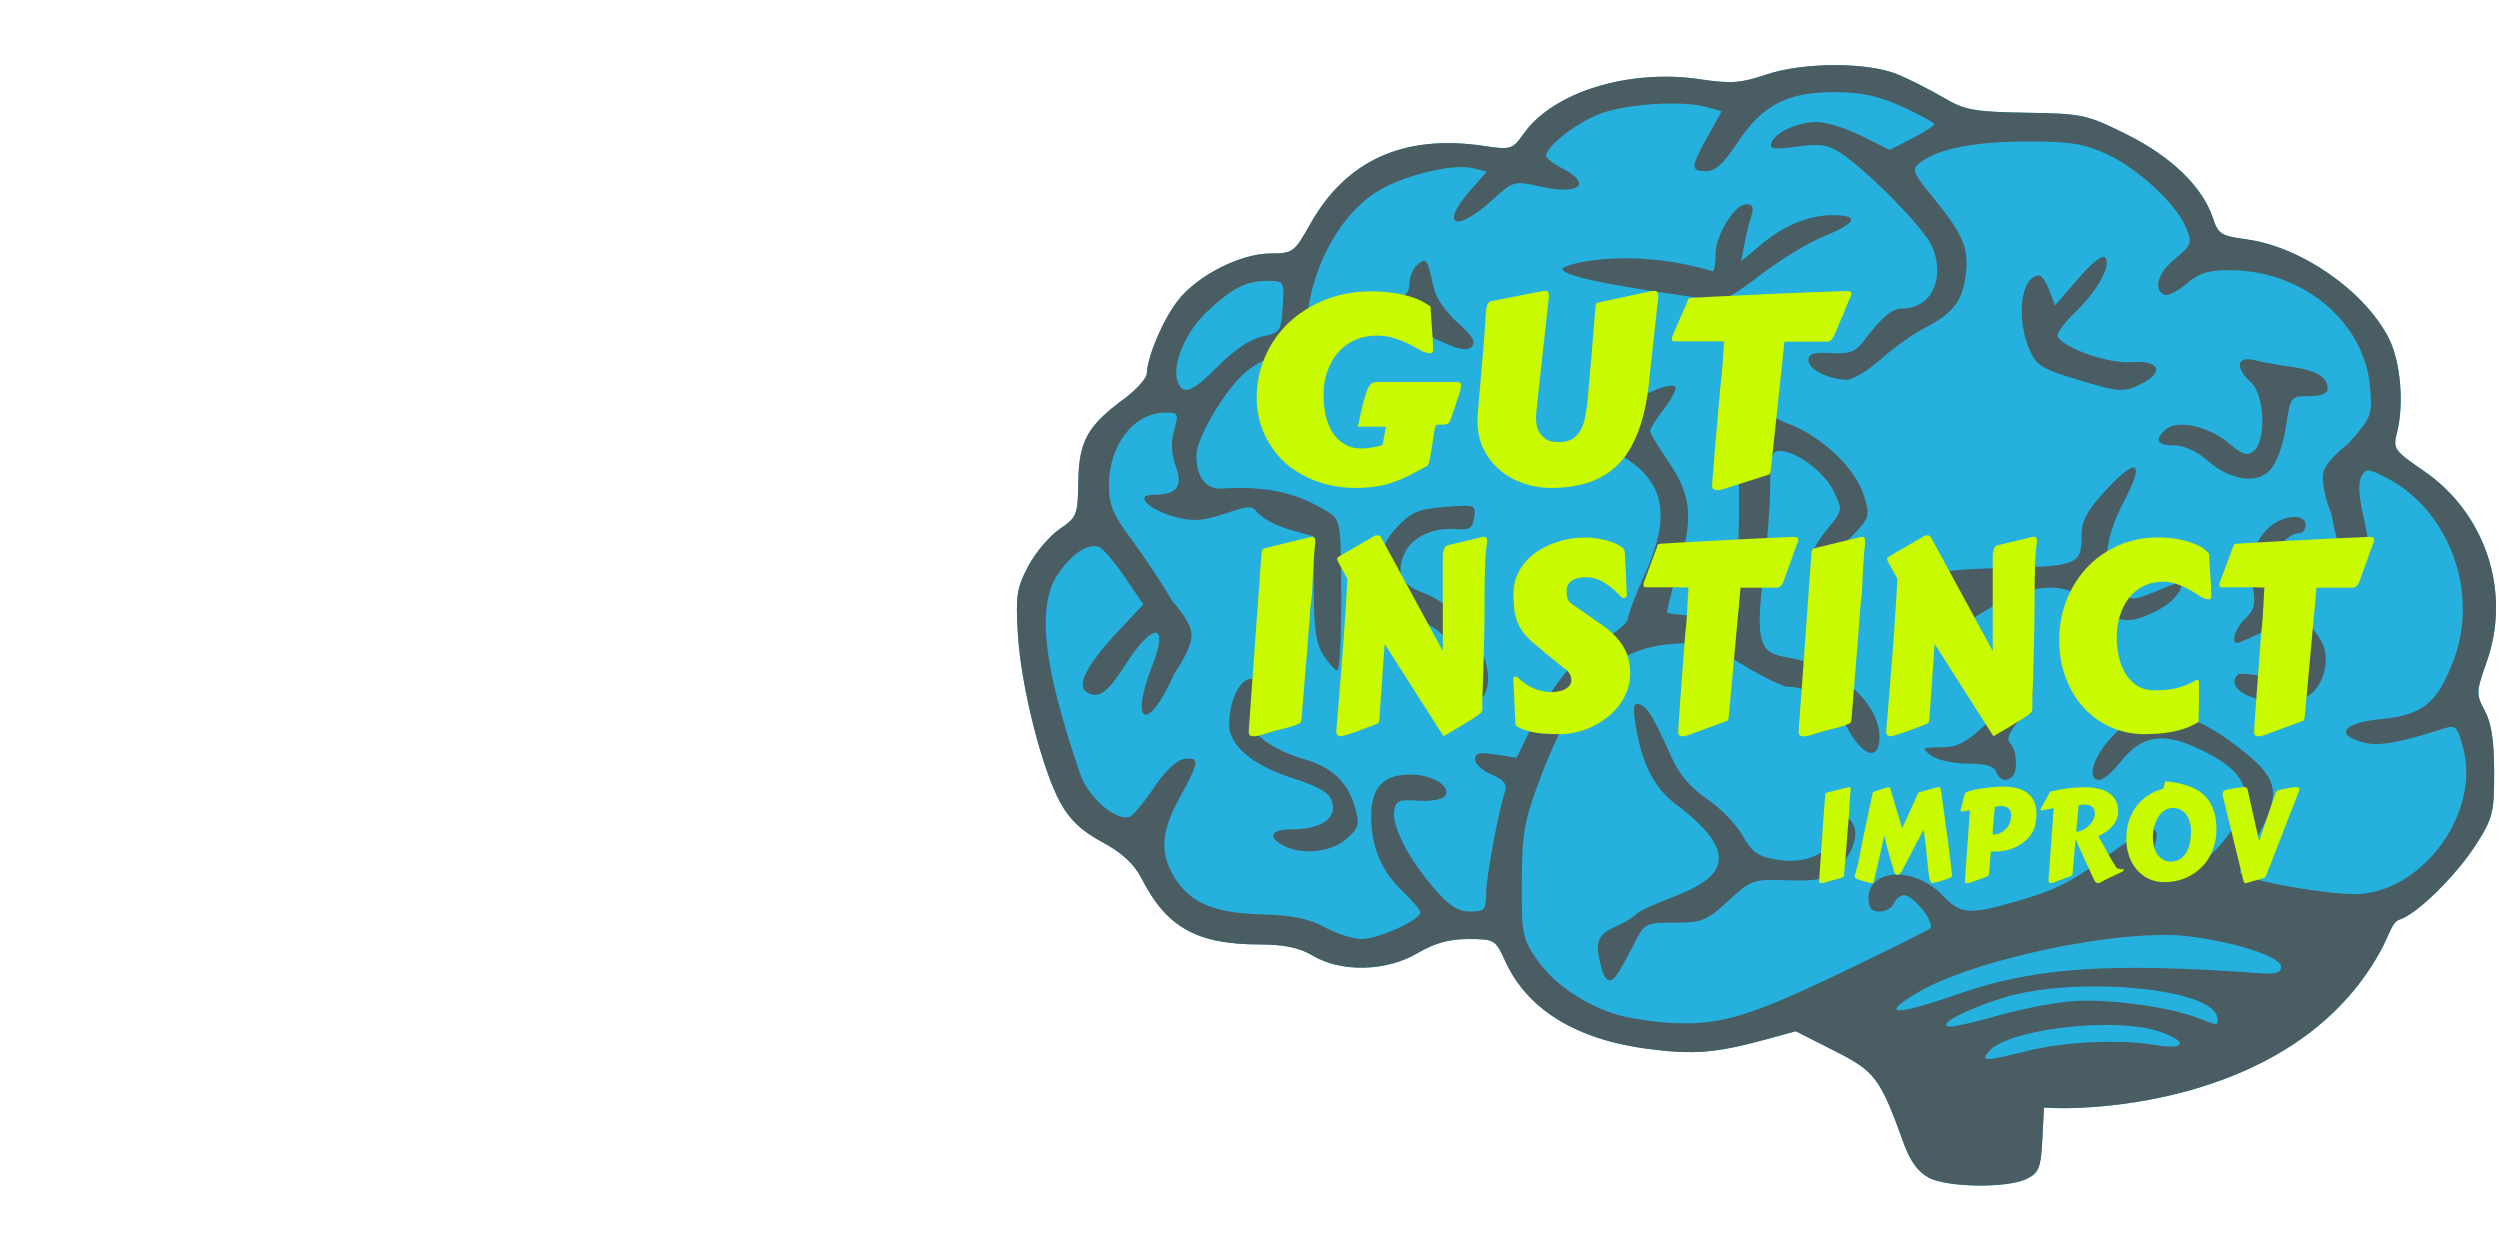
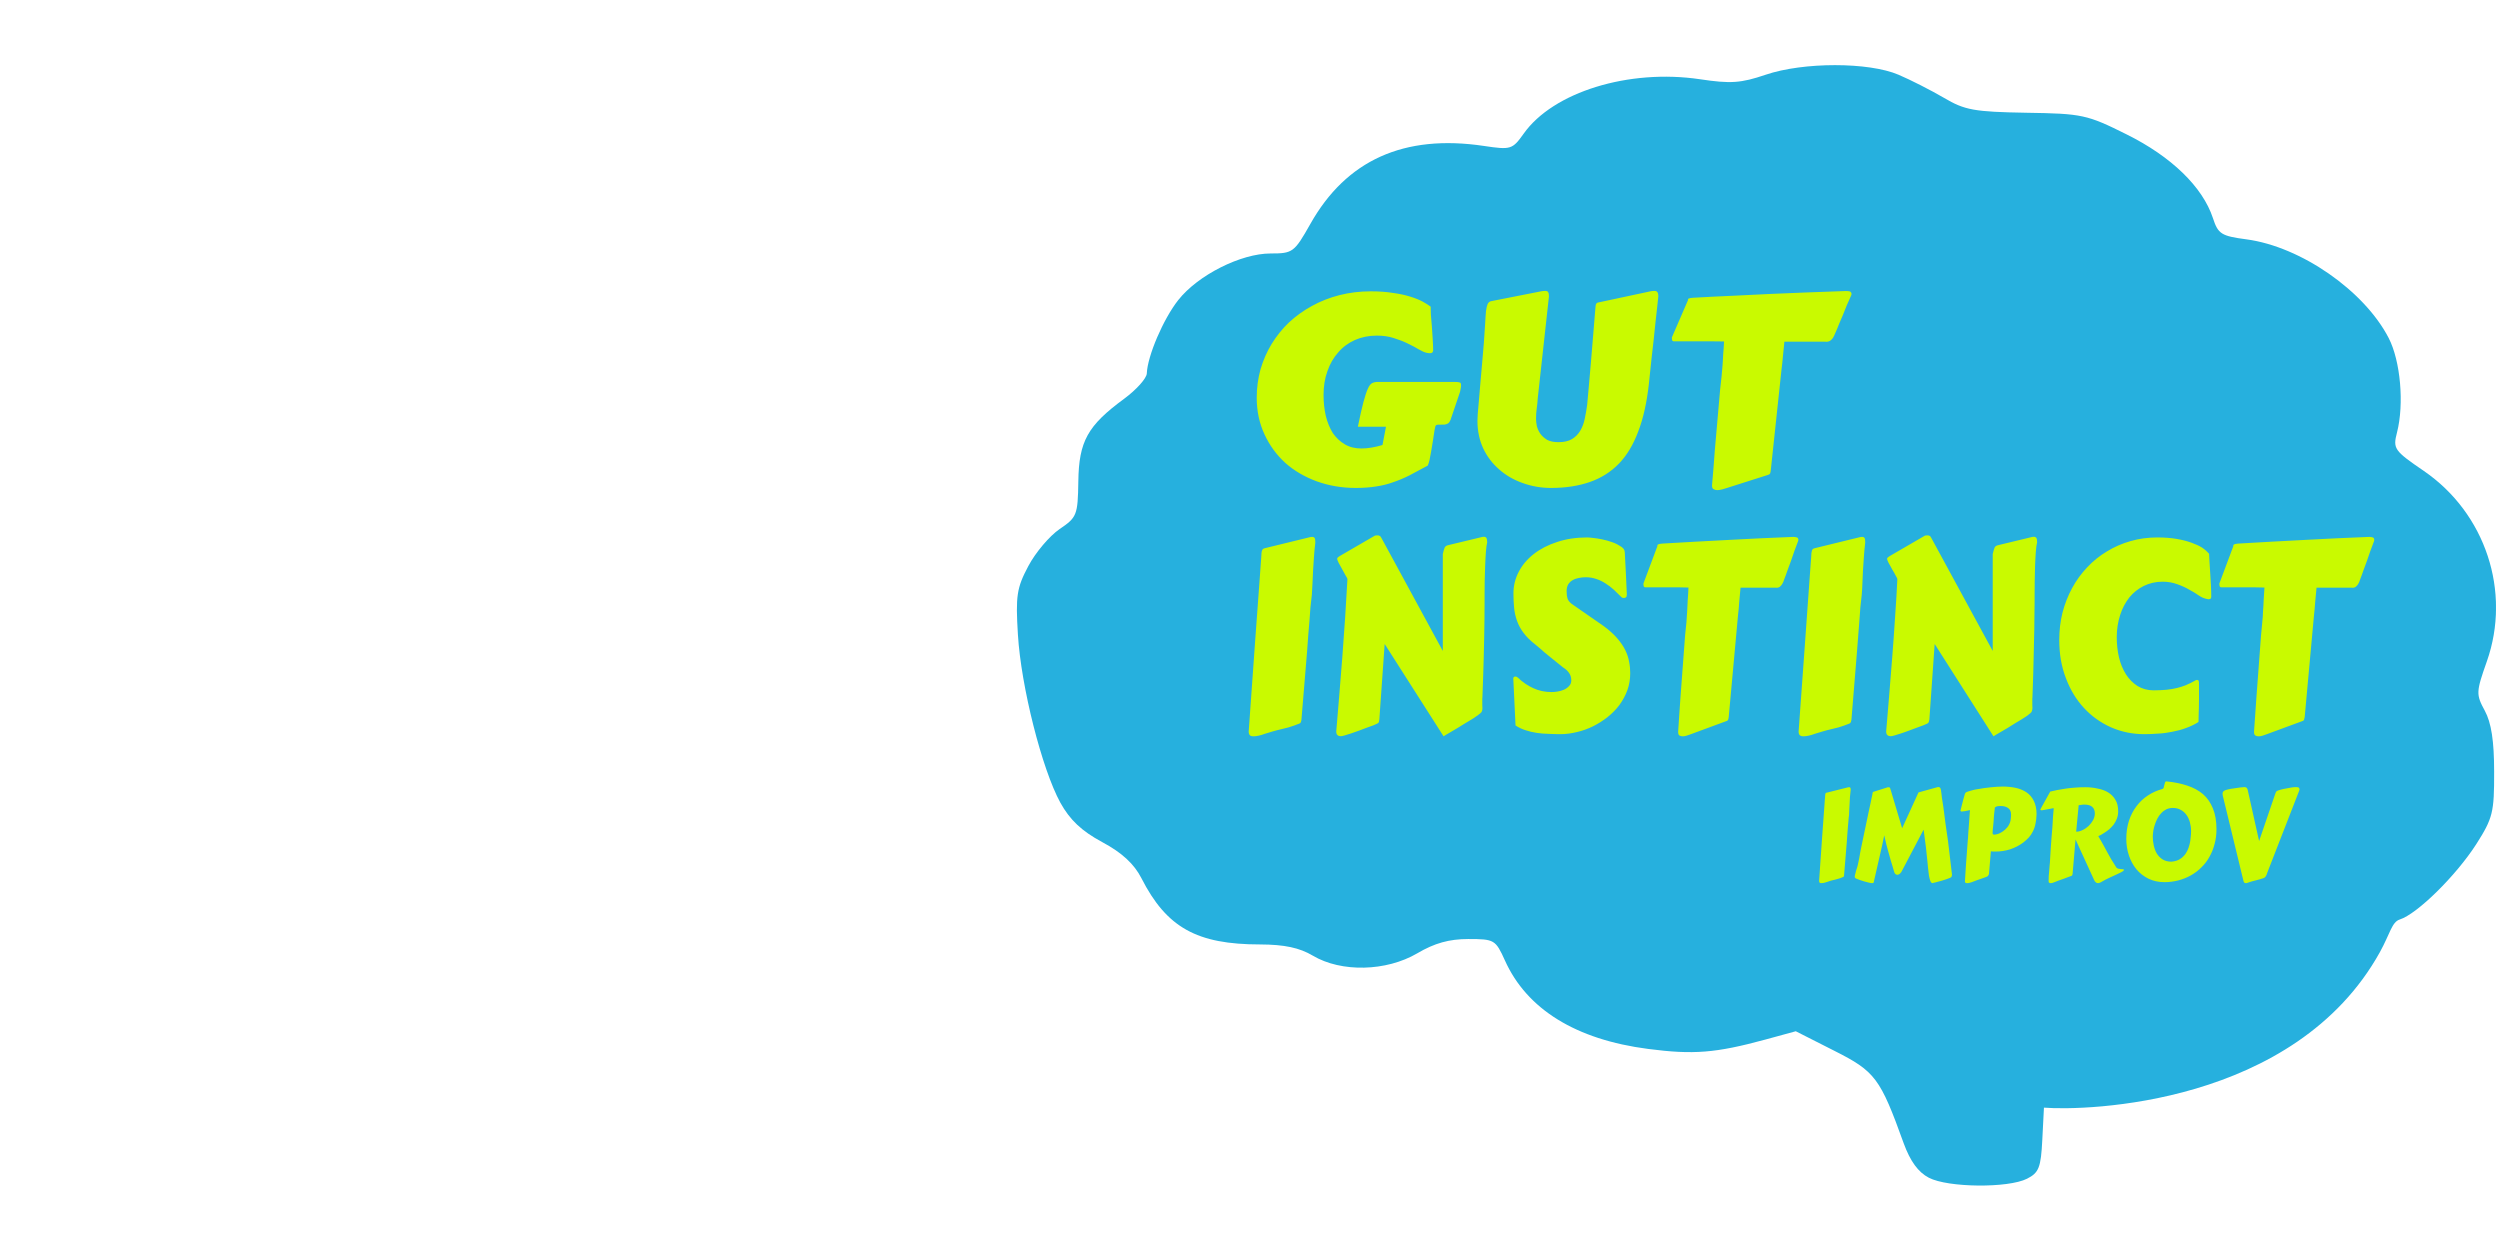
<svg xmlns="http://www.w3.org/2000/svg" width="120" zoomAndPan="magnify" viewBox="0 0 90 45" height="60" preserveAspectRatio="xMidYMid meet" version="1.0">
  <defs>
    <clipPath id="8bff7ed89c">
      <path d="M 36.605 2.262 L 89.855 2.262 L 89.855 42.762 L 36.605 42.762 Z M 36.605 2.262 " clip-rule="nonzero" />
    </clipPath>
  </defs>
  <rect x="-9" width="108" fill="#ffffff" y="-4.5" height="54" fill-opacity="1" />
  <rect x="-9" width="108" fill="#ffffff" y="-4.5" height="54" fill-opacity="1" />
  <g clip-path="url(#8bff7ed89c)">
    <path fill="#26b0de" d="M 72.973 42.434 C 73.398 42.219 73.473 42.035 73.523 41.031 L 73.582 39.875 C 75.09 39.996 82.613 39.797 85.676 34.277 C 86.043 33.613 86.105 33.191 86.391 33.102 C 87.02 32.902 88.418 31.523 89.145 30.391 C 89.742 29.453 89.793 29.246 89.789 27.789 C 89.789 26.676 89.688 26.02 89.453 25.586 C 89.133 24.996 89.137 24.914 89.527 23.809 C 90.41 21.297 89.477 18.477 87.262 16.957 C 86.184 16.219 86.141 16.156 86.293 15.566 C 86.555 14.543 86.418 12.992 85.992 12.168 C 85.113 10.465 82.832 8.879 80.875 8.617 C 79.965 8.496 79.852 8.426 79.664 7.848 C 79.293 6.727 78.168 5.637 76.562 4.84 C 75.129 4.125 74.961 4.09 72.945 4.059 C 71.074 4.027 70.73 3.965 69.984 3.523 C 69.516 3.25 68.781 2.875 68.348 2.691 C 67.27 2.23 64.918 2.23 63.562 2.691 C 62.676 2.992 62.305 3.02 61.195 2.852 C 58.637 2.473 55.914 3.312 54.852 4.812 C 54.445 5.383 54.391 5.398 53.422 5.254 C 50.547 4.824 48.465 5.762 47.168 8.07 C 46.594 9.086 46.539 9.125 45.742 9.125 C 44.672 9.125 43.129 9.902 42.418 10.801 C 41.879 11.484 41.309 12.816 41.285 13.445 C 41.277 13.621 40.91 14.031 40.465 14.359 C 39.152 15.324 38.84 15.887 38.82 17.332 C 38.801 18.543 38.77 18.625 38.145 19.047 C 37.785 19.293 37.277 19.891 37.02 20.379 C 36.602 21.164 36.559 21.453 36.645 22.848 C 36.758 24.715 37.508 27.68 38.172 28.895 C 38.516 29.516 38.934 29.914 39.68 30.316 C 40.395 30.699 40.828 31.102 41.09 31.613 C 41.996 33.391 43.082 34 45.367 34 C 46.238 34.004 46.781 34.117 47.266 34.406 C 48.289 35.012 49.906 34.973 51.02 34.32 C 51.641 33.953 52.172 33.805 52.859 33.805 C 53.797 33.805 53.84 33.832 54.176 34.574 C 54.965 36.332 56.734 37.426 59.336 37.762 C 60.961 37.973 61.766 37.91 63.547 37.426 L 64.648 37.125 L 66.035 37.828 C 67.508 38.57 67.688 38.812 68.535 41.164 C 68.77 41.805 69.055 42.199 69.438 42.398 C 70.129 42.758 72.293 42.777 72.973 42.434 " fill-opacity="1" fill-rule="nonzero" />
-     <path fill="#4a5d63" d="M 66.059 2.344 C 65.164 2.344 64.238 2.461 63.562 2.691 C 62.676 2.992 62.305 3.02 61.195 2.852 C 58.637 2.473 55.914 3.312 54.852 4.812 C 54.445 5.383 54.391 5.398 53.422 5.254 C 50.547 4.824 48.465 5.762 47.168 8.066 C 46.594 9.086 46.539 9.125 45.742 9.125 C 44.672 9.125 43.129 9.902 42.418 10.801 C 41.879 11.484 41.309 12.816 41.285 13.445 C 41.277 13.621 40.91 14.031 40.469 14.359 C 39.152 15.324 38.84 15.887 38.82 17.332 C 38.801 18.543 38.77 18.625 38.145 19.047 C 37.785 19.293 37.277 19.891 37.02 20.379 C 36.602 21.164 36.559 21.453 36.645 22.848 C 36.758 24.715 37.508 27.68 38.172 28.895 C 38.516 29.516 38.934 29.914 39.68 30.316 C 40.395 30.699 40.828 31.102 41.09 31.613 C 41.996 33.391 43.082 34 45.367 34 C 46.238 34.004 46.781 34.117 47.266 34.406 C 48.289 35.012 49.906 34.973 51.02 34.32 C 51.641 33.953 52.172 33.805 52.859 33.805 C 53.797 33.805 53.84 33.832 54.176 34.574 C 54.965 36.332 56.734 37.426 59.336 37.762 C 60.961 37.973 61.766 37.91 63.547 37.426 L 64.648 37.125 L 66.035 37.828 C 67.508 38.57 67.688 38.812 68.535 41.164 C 68.77 41.805 69.055 42.199 69.438 42.398 C 70.129 42.758 72.293 42.777 72.973 42.434 C 73.398 42.219 73.473 42.035 73.523 41.031 L 73.582 39.871 C 75.09 39.996 82.613 39.797 85.676 34.277 C 86.043 33.613 86.105 33.191 86.391 33.102 C 87.02 32.902 88.418 31.523 89.145 30.391 C 89.742 29.453 89.793 29.246 89.789 27.789 C 89.789 26.676 89.688 26.02 89.453 25.586 C 89.133 24.996 89.137 24.914 89.527 23.809 C 90.41 21.297 89.477 18.477 87.262 16.957 C 86.184 16.219 86.141 16.156 86.293 15.566 C 86.555 14.543 86.418 12.992 85.992 12.168 C 85.117 10.461 82.832 8.879 80.875 8.617 C 79.965 8.496 79.852 8.426 79.664 7.848 C 79.293 6.727 78.168 5.637 76.562 4.84 C 75.129 4.125 74.961 4.09 72.945 4.059 C 71.074 4.027 70.73 3.965 69.984 3.523 C 69.516 3.25 68.781 2.875 68.348 2.691 C 67.809 2.461 66.949 2.344 66.059 2.344 Z M 66.086 3.316 C 67.035 3.324 67.656 3.461 68.496 3.848 C 69.117 4.133 69.629 4.414 69.629 4.473 C 69.629 4.531 69.266 4.762 68.828 4.988 L 68.027 5.398 L 67.02 4.895 C 66.465 4.617 65.738 4.391 65.41 4.391 C 64.703 4.395 63.891 4.77 63.766 5.152 C 63.695 5.367 63.883 5.391 64.691 5.277 C 65.496 5.168 65.812 5.211 66.238 5.488 C 67.227 6.133 69.285 8.23 69.555 8.867 C 70.043 10.023 69.531 11.102 68.496 11.102 C 68.117 11.102 67.75 11.41 67.094 12.277 C 66.793 12.672 66.578 12.75 65.914 12.711 C 65.289 12.676 65.102 12.734 65.102 12.973 C 65.102 13.297 65.844 13.668 66.496 13.668 C 66.707 13.668 67.258 13.336 67.715 12.926 C 68.172 12.52 68.875 12.02 69.277 11.812 C 70.258 11.312 70.605 10.895 70.742 10.051 C 70.91 9.016 70.719 8.504 69.695 7.242 C 68.82 6.164 68.793 6.098 69.145 5.836 C 69.816 5.344 71.074 5.102 72.973 5.094 C 74.504 5.09 75.02 5.172 75.824 5.539 C 76.957 6.055 78.348 7.34 78.699 8.195 C 78.93 8.746 78.906 8.816 78.316 9.301 C 77.691 9.816 77.512 10.375 77.895 10.609 C 78.004 10.68 78.367 10.504 78.695 10.227 C 79.176 9.82 79.504 9.719 80.316 9.727 C 82.93 9.75 85.129 11.602 85.324 13.945 C 85.406 14.949 85.379 15.023 84.531 15.98 C 84.531 15.98 83.77 16.547 83.652 16.977 C 83.512 17.484 83.938 18.531 83.938 18.531 C 84.227 20.078 84.418 20.43 84.891 20.246 C 85.301 20.09 85.344 19.711 85.078 18.566 C 84.918 17.875 84.891 17.359 85.008 17.152 C 85.176 16.855 85.246 16.859 85.918 17.203 C 88.168 18.367 89.254 21.309 88.336 23.754 C 87.746 25.316 87.223 25.742 85.715 25.887 C 84.344 26.02 84.02 26.453 85.09 26.73 C 85.641 26.875 86.34 26.75 88.043 26.207 C 88.41 26.09 88.488 26.188 88.688 26.988 C 89.246 29.211 87.359 31.918 85.07 32.176 C 84.117 32.285 80.645 31.672 80.645 31.395 C 80.645 31.305 80.91 30.762 81.234 30.184 C 82.121 28.609 82.043 28.066 80.793 27.07 C 79.41 25.969 78.598 25.645 77.512 25.77 C 76.816 25.848 76.488 26.02 75.98 26.578 C 75.332 27.289 75.121 28.078 75.578 28.078 C 75.715 28.078 76.066 27.777 76.359 27.406 C 77.078 26.504 77.816 26.359 79.012 26.891 C 80.977 27.766 81.297 28.633 80.195 30.09 C 79.422 31.105 78.809 31.43 77.93 31.293 C 77.422 31.215 77.305 31.117 77.41 30.867 C 77.934 29.602 77.598 29.543 76.105 30.637 C 74.582 31.754 74.043 32.031 72.59 32.449 C 70.867 32.941 70.586 32.918 69.926 32.227 C 68.934 31.191 67.266 31.254 67.266 32.332 C 67.266 32.688 67.375 32.816 67.668 32.816 C 67.887 32.816 68.117 32.684 68.18 32.523 C 68.242 32.359 68.41 32.227 68.551 32.227 C 68.891 32.227 69.684 33.238 69.484 33.422 C 69.402 33.496 67.895 34.246 66.133 35.086 C 62.82 36.668 61.801 36.949 59.891 36.809 C 59.348 36.766 58.594 36.641 58.215 36.527 C 57.039 36.172 55.926 35.41 55.34 34.559 C 54.805 33.785 54.773 33.625 54.785 31.75 C 54.793 29.988 54.871 29.555 55.445 28.02 C 56.68 24.73 58.043 23.336 60.184 23.184 C 61.285 23.102 61.449 23.148 62.703 23.91 C 63.441 24.359 64.184 24.723 64.352 24.723 C 65.164 24.723 66.035 25.32 66.496 26.191 C 67.055 27.25 67.66 27.422 67.66 26.531 C 67.66 25.266 66.109 23.949 64.27 23.652 C 63.312 23.5 63.195 23.035 63.496 20.578 C 63.625 19.547 63.727 18.148 63.727 17.469 C 63.727 16.422 63.777 16.234 64.07 16.234 C 64.672 16.238 65.688 16.996 66.02 17.699 C 66.336 18.363 66.332 18.391 65.82 19 C 65.535 19.34 65.301 19.703 65.301 19.805 C 65.301 20.215 66.055 19.941 66.672 19.301 C 67.305 18.645 67.324 18.582 67.109 17.863 C 66.816 16.879 65.609 15.723 64.398 15.262 C 63.773 15.023 63.324 14.699 63.125 14.344 C 62.961 14.039 62.703 13.754 62.555 13.703 C 62.336 13.629 62.32 13.871 62.465 15.07 C 62.676 16.797 62.641 20.352 62.406 21.457 L 62.238 22.238 L 61.16 22.18 C 60.57 22.148 60.059 22.094 60.023 22.059 C 59.988 22.027 60.145 21.402 60.367 20.676 C 60.973 18.711 60.914 17.863 60.086 16.656 C 59.707 16.102 59.398 15.59 59.398 15.516 C 59.398 15.441 59.629 15.078 59.91 14.711 C 60.191 14.34 60.371 13.988 60.312 13.93 C 60.117 13.73 58.926 14.262 58.371 14.797 C 57.629 15.508 57.684 15.938 58.582 16.535 C 59.957 17.449 60.133 18.641 59.199 20.707 C 58.875 21.426 58.609 22.125 58.609 22.266 C 58.609 22.402 58.219 22.742 57.742 23.023 C 56.715 23.629 55.906 24.605 55.148 26.152 L 54.598 27.281 L 53.852 27.164 C 53.262 27.066 53.102 27.105 53.102 27.34 C 53.102 27.504 53.371 27.75 53.695 27.883 C 54.125 28.062 54.262 28.227 54.184 28.473 C 53.93 29.281 53.5 31.586 53.5 32.176 C 53.496 32.754 53.438 32.816 52.922 32.816 C 52.488 32.816 52.168 32.609 51.625 31.98 C 50.711 30.918 50.109 29.754 50.188 29.199 C 50.242 28.828 50.359 28.777 51.07 28.824 C 51.539 28.852 51.957 28.773 52.035 28.645 C 52.246 28.301 51.547 27.883 50.77 27.883 C 49.797 27.883 49.363 28.348 49.363 29.398 C 49.363 30.496 49.738 31.379 50.52 32.113 C 50.859 32.434 51.133 32.766 51.133 32.852 C 51.133 33.117 49.609 33.805 49.02 33.805 C 48.715 33.805 48.113 33.613 47.684 33.379 C 47.109 33.066 46.516 32.945 45.43 32.918 C 43.711 32.875 42.84 32.504 42.273 31.574 C 41.742 30.699 41.797 29.938 42.48 28.691 C 43.184 27.41 43.203 27.242 42.625 27.324 C 42.352 27.363 41.934 27.766 41.527 28.375 C 41.168 28.918 40.77 29.387 40.641 29.414 C 40.117 29.531 39.172 28.691 38.883 27.852 C 37.531 23.91 37.305 21.77 38.117 20.621 C 38.633 19.898 39.18 19.547 39.562 19.691 C 39.707 19.746 40.125 20.234 40.492 20.773 L 41.16 21.758 L 40.242 22.738 C 39.117 23.945 38.742 24.68 39.125 24.918 C 39.547 25.176 39.855 24.957 40.512 23.934 C 41.504 22.379 42.098 22.398 41.484 23.961 C 40.633 26.125 41.34 26.395 42.266 24.262 C 42.266 24.262 42.93 23.34 42.895 22.812 C 42.867 22.363 42.211 21.645 42.211 21.645 C 41.832 21.004 41.164 19.996 40.723 19.406 C 40.07 18.535 39.922 18.176 39.922 17.473 C 39.922 16.008 40.824 14.852 41.965 14.852 C 42.418 14.852 42.438 14.895 42.27 15.484 C 42.148 15.914 42.164 16.332 42.328 16.781 C 42.594 17.527 42.375 17.805 41.52 17.812 C 40.812 17.816 41.344 18.352 42.316 18.613 C 42.938 18.781 43.293 18.758 44.078 18.496 C 44.977 18.195 45.082 18.195 45.293 18.484 C 45.84 18.973 46.613 19.113 47.297 19.312 L 47.297 21.188 C 47.297 22.645 47.375 23.176 47.648 23.594 C 47.84 23.891 48.062 24.133 48.145 24.133 C 48.227 24.133 48.289 22.926 48.285 21.449 C 48.281 19.027 48.258 18.723 47.898 18.488 C 46.613 17.648 45.43 17.508 44.016 17.586 C 43.434 17.648 43.066 17.184 43.07 16.395 C 43.074 15.762 44.098 14.027 44.844 13.398 C 45.477 12.863 46.098 12.727 46.312 13.074 C 46.551 13.461 47.367 13.262 48.008 12.66 C 49.203 11.539 50.055 11.434 51.68 12.203 C 52.496 12.59 52.809 12.656 52.977 12.484 C 53.145 12.309 53.02 12.094 52.477 11.617 C 52.078 11.27 51.695 10.723 51.625 10.402 C 51.379 9.293 51.355 9.258 51.035 9.523 C 50.871 9.656 50.742 9.969 50.742 10.215 C 50.742 10.695 50.312 10.895 49.266 10.902 C 48.941 10.906 48.293 11.129 47.82 11.398 L 46.969 11.887 L 47.105 11.051 C 47.402 9.238 48.406 7.582 49.648 6.852 C 50.605 6.289 52.336 5.879 53.027 6.055 L 53.523 6.18 L 52.918 6.871 C 51.82 8.129 52.41 8.391 53.699 7.219 C 54.48 6.512 54.516 6.504 55.406 6.707 C 56.836 7.035 57.355 6.641 56.25 6.066 C 55.926 5.898 55.66 5.691 55.66 5.605 C 55.66 5.262 56.797 4.387 57.629 4.086 C 58.605 3.73 60.57 3.613 61.426 3.852 L 61.98 4.008 L 61.477 4.914 C 60.855 6.027 60.852 6.164 61.422 6.164 C 61.75 6.164 62.062 5.879 62.555 5.129 C 63.438 3.777 64.363 3.305 66.086 3.316 Z M 62.859 7.352 C 62.453 7.352 61.758 8.477 61.758 9.145 C 61.758 9.422 61.73 9.785 61.648 9.762 C 58.617 8.863 56.25 9.516 56.25 9.684 C 56.254 10.125 61.566 10.75 61.859 10.832 C 61.973 10.879 62.641 10.469 63.34 9.926 C 64.039 9.383 65.074 8.746 65.645 8.516 C 66.844 8.027 66.965 7.746 65.98 7.746 C 65.105 7.746 64.207 8.117 63.352 8.844 L 62.684 9.406 L 62.793 8.824 C 62.852 8.5 62.965 8.039 63.043 7.793 C 63.148 7.457 63.102 7.352 62.859 7.352 Z M 75.754 9.25 C 75.621 9.211 75.289 9.484 74.82 10.027 L 73.98 10.996 L 73.777 10.457 C 73.664 10.16 73.5 9.918 73.41 9.918 C 72.766 9.918 72.566 11.398 73.051 12.562 C 73.293 13.145 73.488 13.273 74.703 13.641 C 76.305 14.129 76.445 14.141 77.105 13.809 C 77.93 13.387 77.734 12.965 76.746 13.039 C 75.934 13.102 74.344 12.559 74.078 12.125 C 74.02 12.031 74.285 11.652 74.668 11.281 C 75.496 10.484 75.996 9.602 75.801 9.285 C 75.789 9.266 75.773 9.254 75.754 9.25 Z M 45.625 10.113 C 46.234 10.113 46.238 10.121 46.176 11.043 C 46.121 11.926 46.082 11.98 45.449 12.109 C 45.035 12.195 44.441 12.59 43.879 13.156 C 42.914 14.125 42.594 14.25 42.398 13.746 C 42.176 13.164 42.656 11.988 43.406 11.266 C 44.336 10.379 44.844 10.113 45.625 10.113 Z M 80.965 12.934 C 80.512 12.91 80.516 13.293 81.039 13.766 C 81.527 14.211 81.594 15.852 81.141 16.23 C 80.902 16.43 80.738 16.379 80.25 15.965 C 79.527 15.355 78.406 15.098 77.988 15.445 C 77.535 15.824 77.637 16.035 78.277 16.035 C 78.645 16.035 79.109 16.258 79.531 16.629 C 80.188 17.207 81.062 17.398 81.551 17.07 C 81.91 16.832 82.172 16.188 82.32 15.199 C 82.457 14.293 82.484 14.262 83.125 14.262 C 83.562 14.262 83.793 14.164 83.793 13.988 C 83.793 13.574 83.383 13.328 82.516 13.211 C 82.082 13.152 81.484 13.047 81.188 12.969 C 81.102 12.949 81.027 12.938 80.965 12.934 Z M 76.844 16.836 C 76.715 16.777 76.344 17.066 75.75 17.711 C 75.148 18.367 74.938 18.762 74.938 19.242 C 74.934 20.328 74.832 20.375 72.176 20.445 C 70.043 20.504 69.719 20.559 69.66 20.855 C 69.617 21.07 69.746 21.238 70.004 21.305 C 70.535 21.445 70.52 21.594 69.922 22.156 C 69.453 22.598 69.262 23.145 69.578 23.145 C 69.66 23.145 70.125 22.871 70.609 22.539 C 72.934 20.961 74.109 20.773 75.418 21.77 C 76.332 22.461 76.66 22.488 77.703 21.957 C 78.469 21.562 78.859 20.773 78.137 21.074 C 76.719 21.668 76.727 21.668 76.293 21.234 C 75.652 20.59 75.711 19.488 76.469 18.039 C 76.852 17.301 76.973 16.895 76.844 16.836 Z M 52.645 18.207 C 52.488 18.211 52.281 18.227 52.004 18.25 C 51.012 18.332 50.793 18.434 50.215 19.062 C 48.934 20.469 50.238 22.273 50.742 22.32 C 51.504 22.391 52.02 22.773 52.434 23.578 C 52.82 24.332 52.785 24.461 52.117 24.695 C 51.469 24.922 51.355 25.207 51.84 25.395 C 52.277 25.562 52.754 25.531 53.129 25.312 C 54.289 24.633 53.012 21.988 51.211 21.332 C 50.438 21.051 50.242 20.629 50.562 19.922 C 50.832 19.336 51.578 18.98 52.414 19.047 C 52.902 19.09 53.016 19.016 53.07 18.625 C 53.117 18.285 53.113 18.191 52.645 18.207 Z M 82.527 18.613 C 82.254 18.633 81.922 18.766 81.668 19.004 C 81.133 19.504 80.957 20.184 81.109 21.152 C 81.207 21.75 81.152 21.977 80.84 22.258 C 80.492 22.574 80.297 23.145 80.539 23.145 C 80.59 23.145 80.953 22.988 81.348 22.801 C 82.051 22.465 82.066 22.465 82.438 22.922 C 82.906 23.508 82.922 24.266 82.465 24.406 C 82.273 24.465 81.793 24.438 81.395 24.344 C 80.992 24.254 80.617 24.227 80.555 24.285 C 80.285 24.559 80.5 24.902 81.066 25.098 C 81.922 25.398 82.645 25.371 83.145 25.02 C 83.676 24.645 83.895 23.703 83.582 23.105 C 83.449 22.855 83.004 22.273 82.586 21.816 C 82.074 21.254 81.824 20.797 81.824 20.414 C 81.824 19.852 82.336 19.195 82.777 19.195 C 82.902 19.195 83.004 19.062 83.004 18.898 C 83.004 18.684 82.797 18.59 82.527 18.613 Z M 45.059 24.441 C 45.023 24.43 44.973 24.441 44.91 24.465 C 44.547 24.605 44.25 25.34 44.25 26.102 C 44.25 26.828 45.078 27.539 46.457 27.988 C 47.699 28.395 47.984 28.602 47.984 29.086 C 47.984 29.551 47.41 29.855 46.523 29.855 C 45.754 29.855 45.609 30.121 46.203 30.441 C 46.859 30.793 47.926 30.684 48.469 30.203 C 48.926 29.801 48.957 29.691 48.777 29.051 C 48.523 28.148 47.902 27.578 46.879 27.309 C 46.434 27.188 45.828 26.898 45.531 26.664 C 45.035 26.277 45 26.152 45.102 25.293 C 45.168 24.699 45.172 24.477 45.059 24.441 Z M 73.039 24.723 C 72.969 24.723 72.398 25.211 71.773 25.809 C 70.812 26.73 70.527 26.895 69.887 26.902 C 69.184 26.906 69.16 26.926 69.52 27.199 C 69.727 27.355 70.316 27.488 70.824 27.488 C 71.465 27.488 71.785 27.578 71.863 27.785 C 71.984 28.098 72.23 28.168 72.449 27.949 C 72.652 27.746 72.602 27 72.371 26.766 C 72.227 26.621 72.312 26.379 72.668 25.957 C 73.133 25.398 73.34 24.723 73.039 24.723 Z M 58.895 25.348 C 58.797 25.387 58.801 25.594 58.879 26.082 C 59.117 27.586 59.59 28.453 60.523 29.098 C 63.938 31.766 59.949 32.125 58.926 32.891 C 58.266 33.508 57.379 33.355 57.543 34.348 C 57.703 35.246 57.891 35.488 58.164 35.145 C 58.273 35.008 58.555 34.516 58.789 34.051 C 59.207 33.219 59.215 33.215 60.289 33.215 C 61.277 33.215 61.449 33.145 62.219 32.43 C 63.043 31.668 63.102 31.648 64.359 31.691 C 65.41 31.723 65.73 31.66 66.086 31.336 C 66.613 30.863 66.906 30.168 66.75 29.758 C 66.574 29.309 66.355 29.402 66.094 30.039 C 65.789 30.773 64.969 31.121 63.938 30.945 C 63.289 30.836 63.066 30.676 62.73 30.078 C 62.508 29.676 61.934 29.086 61.453 28.762 C 60.875 28.375 60.453 27.879 60.188 27.289 C 59.512 25.785 59.309 25.449 59.023 25.355 C 58.969 25.336 58.926 25.332 58.895 25.348 Z M 77.699 33.66 C 78.07 33.652 78.41 33.664 78.707 33.699 C 80.426 33.895 82.121 34.441 82.121 34.801 C 82.121 35 81.938 35.074 81.531 35.047 C 76 34.641 73.277 34.82 70.578 35.758 C 68.176 36.594 67.598 36.574 69.086 35.703 C 70.852 34.672 75.09 33.707 77.699 33.66 Z M 75.609 35.512 C 77.711 35.535 79.695 35.953 79.82 36.613 C 79.879 36.926 79.828 36.93 79.23 36.688 C 78.156 36.242 75.742 35.922 74.461 36.055 C 73.801 36.121 72.641 36.355 71.887 36.57 C 71.133 36.785 70.383 36.961 70.219 36.957 C 69.633 36.945 70.676 36.371 72.082 35.93 C 73.047 35.625 74.352 35.496 75.609 35.512 Z M 75.75 36.898 C 76.527 36.895 77.246 36.969 77.742 37.137 C 78.809 37.504 78.684 37.812 77.547 37.617 C 76.312 37.406 74.312 37.5 72.973 37.836 C 71.445 38.215 71.293 38.219 71.598 37.852 C 72.055 37.297 74.039 36.91 75.75 36.898 Z M 75.75 36.898 " fill-opacity="1" fill-rule="nonzero" />
  </g>
-   <path fill="#c9fa00" d="M 65.707 28.617 C 65.707 28.602 65.711 28.586 65.715 28.574 C 65.719 28.562 65.723 28.551 65.73 28.547 C 65.738 28.539 65.75 28.535 65.766 28.535 L 66.512 28.348 C 66.531 28.34 66.551 28.34 66.57 28.34 C 66.59 28.34 66.605 28.344 66.613 28.359 C 66.621 28.371 66.625 28.395 66.625 28.434 C 66.613 28.527 66.605 28.613 66.598 28.695 C 66.594 28.777 66.59 28.852 66.586 28.926 C 66.582 29 66.578 29.07 66.574 29.141 C 66.574 29.207 66.57 29.273 66.566 29.34 C 66.555 29.414 66.547 29.488 66.543 29.562 C 66.535 29.633 66.531 29.711 66.523 29.789 C 66.52 29.867 66.512 29.949 66.504 30.039 C 66.5 30.125 66.492 30.219 66.484 30.324 L 66.387 31.504 C 66.387 31.52 66.383 31.531 66.379 31.547 C 66.375 31.559 66.367 31.566 66.352 31.574 C 66.348 31.574 66.34 31.578 66.324 31.582 C 66.309 31.59 66.289 31.598 66.262 31.609 C 66.234 31.617 66.207 31.629 66.172 31.637 C 66.137 31.648 66.102 31.656 66.062 31.668 C 65.996 31.684 65.938 31.695 65.891 31.711 C 65.844 31.727 65.801 31.738 65.762 31.754 C 65.723 31.766 65.691 31.777 65.656 31.785 C 65.625 31.789 65.594 31.793 65.562 31.793 C 65.543 31.793 65.523 31.789 65.508 31.777 C 65.496 31.766 65.488 31.742 65.488 31.711 L 65.594 30.176 C 65.633 29.664 65.656 29.285 65.676 29.043 C 65.691 28.805 65.703 28.684 65.703 28.688 Z M 69.742 28.34 C 69.75 28.336 69.758 28.336 69.762 28.336 C 69.77 28.336 69.777 28.332 69.781 28.332 C 69.809 28.332 69.828 28.344 69.844 28.359 C 69.859 28.379 69.871 28.406 69.875 28.449 C 69.879 28.477 69.883 28.516 69.891 28.566 C 69.898 28.613 69.902 28.668 69.91 28.727 C 69.918 28.785 69.93 28.844 69.938 28.906 C 69.945 28.969 69.957 29.027 69.965 29.082 C 69.969 29.137 69.977 29.18 69.984 29.219 C 69.988 29.258 69.992 29.281 69.992 29.293 C 70.023 29.555 70.055 29.77 70.078 29.93 C 70.102 30.09 70.121 30.207 70.129 30.281 L 70.273 31.496 L 70.254 31.566 C 70.25 31.578 70.23 31.59 70.195 31.605 C 70.164 31.617 70.121 31.633 70.07 31.652 C 70.023 31.668 69.969 31.688 69.91 31.703 C 69.852 31.719 69.801 31.734 69.75 31.746 C 69.703 31.762 69.66 31.773 69.625 31.777 C 69.594 31.789 69.574 31.793 69.574 31.793 C 69.539 31.793 69.512 31.766 69.492 31.715 C 69.473 31.66 69.453 31.594 69.441 31.516 C 69.43 31.434 69.418 31.344 69.41 31.25 C 69.402 31.152 69.395 31.062 69.383 30.973 C 69.375 30.902 69.367 30.828 69.359 30.75 C 69.352 30.676 69.344 30.602 69.336 30.523 L 69.25 29.867 L 68.449 31.391 C 68.422 31.426 68.398 31.453 68.375 31.469 C 68.352 31.484 68.328 31.492 68.305 31.492 C 68.273 31.492 68.25 31.48 68.23 31.461 C 68.211 31.441 68.199 31.418 68.191 31.391 C 68.164 31.297 68.141 31.219 68.121 31.152 C 68.102 31.086 68.086 31.027 68.066 30.973 C 68.051 30.918 68.035 30.867 68.023 30.816 C 68.008 30.766 67.992 30.707 67.973 30.641 L 67.91 30.406 C 67.891 30.316 67.863 30.203 67.832 30.07 L 67.766 30.395 L 67.453 31.766 C 67.449 31.785 67.43 31.793 67.398 31.793 C 67.367 31.793 67.324 31.785 67.273 31.773 C 67.223 31.762 67.164 31.746 67.109 31.73 C 67.051 31.715 66.996 31.695 66.941 31.676 C 66.887 31.656 66.844 31.641 66.812 31.625 C 66.809 31.625 66.797 31.617 66.785 31.605 C 66.777 31.594 66.77 31.578 66.77 31.551 C 66.77 31.547 66.773 31.535 66.777 31.516 C 66.781 31.496 66.785 31.473 66.793 31.445 C 66.801 31.422 66.809 31.395 66.812 31.367 C 66.824 31.34 66.832 31.316 66.836 31.293 C 66.855 31.242 66.871 31.184 66.887 31.113 C 66.902 31.047 66.918 30.977 66.93 30.906 C 66.945 30.836 66.957 30.77 66.965 30.703 C 66.977 30.641 66.988 30.586 66.996 30.543 L 67.266 29.254 L 67.344 28.891 C 67.355 28.848 67.363 28.801 67.371 28.758 C 67.383 28.711 67.391 28.672 67.398 28.637 C 67.406 28.602 67.41 28.57 67.414 28.551 C 67.418 28.527 67.422 28.516 67.422 28.512 L 67.965 28.34 C 67.984 28.34 68 28.34 68.016 28.344 C 68.031 28.348 68.043 28.359 68.047 28.379 L 68.477 29.816 L 69.066 28.527 Z M 73.316 29.309 C 73.312 29.438 73.301 29.555 73.277 29.656 C 73.258 29.758 73.227 29.848 73.184 29.93 C 73.145 30.012 73.094 30.086 73.035 30.152 C 72.977 30.215 72.91 30.273 72.836 30.332 C 72.691 30.441 72.531 30.52 72.359 30.578 C 72.188 30.629 72.016 30.656 71.844 30.656 C 71.816 30.656 71.785 30.656 71.758 30.656 C 71.73 30.652 71.703 30.652 71.672 30.648 L 71.602 31.469 L 71.566 31.535 C 71.562 31.543 71.539 31.555 71.492 31.574 C 71.445 31.59 71.387 31.613 71.316 31.637 L 71.18 31.684 C 71.137 31.699 71.102 31.715 71.066 31.727 C 71.035 31.742 71.004 31.754 70.973 31.762 C 70.945 31.773 70.918 31.781 70.891 31.785 C 70.863 31.793 70.832 31.793 70.805 31.793 C 70.781 31.793 70.766 31.789 70.754 31.777 C 70.742 31.77 70.738 31.75 70.738 31.719 L 70.762 31.336 C 70.766 31.258 70.77 31.184 70.777 31.105 C 70.785 31.027 70.789 30.941 70.797 30.84 L 70.836 30.305 C 70.848 30.195 70.855 30.086 70.859 29.977 C 70.867 29.867 70.875 29.766 70.883 29.668 C 70.891 29.566 70.898 29.477 70.902 29.391 C 70.906 29.305 70.914 29.227 70.918 29.164 C 70.84 29.18 70.777 29.195 70.73 29.203 C 70.684 29.211 70.648 29.215 70.625 29.215 C 70.594 29.215 70.578 29.203 70.578 29.176 C 70.598 29.102 70.617 29.031 70.633 28.961 C 70.648 28.898 70.664 28.84 70.68 28.777 C 70.699 28.711 70.715 28.656 70.727 28.613 C 70.73 28.586 70.738 28.566 70.75 28.555 C 70.758 28.539 70.77 28.527 70.785 28.52 C 70.801 28.512 70.82 28.504 70.844 28.496 C 70.867 28.488 70.898 28.48 70.934 28.469 C 70.961 28.461 71 28.449 71.047 28.438 C 71.098 28.426 71.156 28.414 71.219 28.406 C 71.285 28.395 71.352 28.383 71.43 28.371 C 71.504 28.359 71.578 28.352 71.656 28.344 C 71.734 28.336 71.809 28.328 71.887 28.324 C 71.961 28.32 72.031 28.316 72.098 28.316 C 72.262 28.316 72.418 28.332 72.566 28.363 C 72.711 28.395 72.84 28.449 72.953 28.523 C 73.062 28.598 73.152 28.699 73.215 28.828 C 73.281 28.957 73.316 29.117 73.316 29.309 Z M 71.734 29.98 C 71.734 30 71.734 30.016 71.742 30.027 C 71.746 30.039 71.766 30.047 71.789 30.047 C 71.832 30.047 71.879 30.035 71.934 30.02 C 71.988 30 72.043 29.969 72.098 29.934 C 72.156 29.895 72.207 29.848 72.254 29.793 C 72.301 29.738 72.34 29.672 72.363 29.598 C 72.375 29.57 72.383 29.531 72.387 29.484 C 72.395 29.438 72.398 29.383 72.398 29.32 C 72.398 29.215 72.363 29.141 72.293 29.09 C 72.223 29.039 72.133 29.016 72.02 29.016 C 72 29.016 71.98 29.016 71.953 29.02 C 71.93 29.02 71.91 29.023 71.887 29.031 C 71.867 29.039 71.848 29.043 71.836 29.055 C 71.82 29.062 71.812 29.07 71.812 29.086 L 71.809 29.133 C 71.805 29.152 71.801 29.188 71.797 29.23 C 71.793 29.273 71.789 29.324 71.781 29.383 C 71.777 29.438 71.773 29.496 71.77 29.562 C 71.766 29.625 71.758 29.684 71.754 29.738 C 71.75 29.797 71.746 29.848 71.738 29.891 C 71.738 29.934 71.734 29.965 71.734 29.98 Z M 74.613 31.461 C 74.609 31.473 74.609 31.488 74.602 31.5 C 74.602 31.512 74.59 31.523 74.574 31.531 C 74.57 31.531 74.539 31.543 74.488 31.562 C 74.438 31.582 74.379 31.602 74.312 31.629 L 74.113 31.699 C 74.047 31.727 73.996 31.746 73.961 31.758 C 73.945 31.766 73.922 31.773 73.898 31.781 C 73.875 31.789 73.848 31.793 73.824 31.793 C 73.805 31.793 73.785 31.789 73.77 31.777 C 73.754 31.77 73.75 31.75 73.75 31.719 C 73.75 31.656 73.75 31.594 73.754 31.543 C 73.758 31.484 73.762 31.43 73.77 31.367 C 73.773 31.309 73.781 31.242 73.785 31.172 C 73.793 31.098 73.801 31.012 73.805 30.91 C 73.812 30.781 73.82 30.652 73.828 30.531 C 73.836 30.41 73.848 30.281 73.855 30.152 L 73.887 29.766 C 73.891 29.703 73.895 29.641 73.898 29.578 C 73.902 29.512 73.906 29.441 73.91 29.375 L 73.934 29.102 C 73.934 29.098 73.93 29.098 73.922 29.098 C 73.91 29.098 73.891 29.098 73.863 29.105 C 73.836 29.109 73.805 29.117 73.766 29.125 C 73.727 29.129 73.688 29.141 73.641 29.148 C 73.594 29.156 73.551 29.164 73.5 29.172 C 73.488 29.172 73.48 29.168 73.469 29.164 C 73.457 29.156 73.453 29.152 73.453 29.145 C 73.453 29.137 73.453 29.133 73.457 29.129 L 73.809 28.496 C 73.887 28.477 73.973 28.461 74.062 28.441 C 74.156 28.422 74.254 28.406 74.359 28.391 C 74.465 28.375 74.574 28.363 74.695 28.355 C 74.812 28.344 74.938 28.34 75.07 28.34 C 75.223 28.34 75.367 28.355 75.508 28.387 C 75.652 28.414 75.777 28.457 75.887 28.523 C 75.996 28.59 76.086 28.676 76.152 28.789 C 76.223 28.898 76.254 29.039 76.254 29.211 C 76.254 29.305 76.238 29.391 76.207 29.473 C 76.176 29.551 76.137 29.621 76.09 29.688 C 76.039 29.75 75.988 29.805 75.93 29.855 C 75.871 29.902 75.816 29.945 75.762 29.977 C 75.711 30.012 75.664 30.039 75.625 30.062 C 75.586 30.082 75.559 30.094 75.543 30.098 C 75.543 30.102 75.543 30.105 75.543 30.109 C 75.547 30.113 75.555 30.125 75.559 30.137 C 75.566 30.148 75.578 30.168 75.59 30.191 C 75.605 30.215 75.621 30.246 75.645 30.285 C 75.668 30.32 75.695 30.367 75.727 30.43 C 75.758 30.488 75.797 30.559 75.84 30.641 C 75.883 30.723 75.934 30.812 75.992 30.914 C 76.051 31.012 76.117 31.121 76.191 31.234 C 76.215 31.258 76.246 31.273 76.277 31.277 C 76.309 31.285 76.336 31.285 76.363 31.289 C 76.395 31.289 76.414 31.289 76.434 31.293 C 76.453 31.293 76.461 31.301 76.461 31.32 C 76.461 31.332 76.449 31.344 76.426 31.363 C 76.402 31.375 76.375 31.391 76.344 31.41 C 76.312 31.426 76.281 31.441 76.246 31.457 C 76.215 31.473 76.191 31.484 76.172 31.492 C 76.137 31.512 76.102 31.527 76.062 31.543 C 76.027 31.559 75.988 31.578 75.941 31.598 C 75.898 31.617 75.852 31.641 75.797 31.668 C 75.746 31.695 75.688 31.727 75.621 31.766 C 75.602 31.777 75.586 31.781 75.57 31.785 C 75.555 31.789 75.543 31.793 75.531 31.793 C 75.504 31.793 75.48 31.785 75.461 31.773 C 75.445 31.762 75.43 31.746 75.414 31.727 C 75.402 31.711 75.391 31.691 75.383 31.672 C 75.375 31.652 75.367 31.637 75.363 31.625 L 74.719 30.219 Z M 74.742 29.941 C 74.816 29.941 74.895 29.922 74.973 29.883 C 75.055 29.844 75.125 29.793 75.191 29.734 C 75.254 29.672 75.309 29.602 75.352 29.523 C 75.391 29.445 75.414 29.367 75.414 29.289 C 75.414 29.074 75.289 28.965 75.035 28.965 C 74.988 28.965 74.949 28.969 74.918 28.977 C 74.887 28.98 74.855 28.984 74.832 28.988 Z M 77.5 30.109 C 77.5 30.219 77.512 30.328 77.535 30.434 C 77.559 30.543 77.594 30.641 77.645 30.727 C 77.699 30.812 77.766 30.883 77.852 30.938 C 77.938 30.992 78.043 31.02 78.168 31.02 C 78.266 31.012 78.348 30.992 78.422 30.957 C 78.496 30.922 78.559 30.875 78.609 30.82 C 78.664 30.766 78.707 30.699 78.742 30.629 C 78.777 30.555 78.805 30.48 78.824 30.398 C 78.844 30.32 78.859 30.238 78.863 30.152 C 78.875 30.07 78.879 29.988 78.879 29.91 C 78.879 29.805 78.863 29.703 78.836 29.602 C 78.809 29.504 78.77 29.414 78.715 29.34 C 78.66 29.262 78.59 29.199 78.508 29.156 C 78.426 29.109 78.332 29.086 78.223 29.086 C 78.141 29.086 78.062 29.102 77.992 29.133 C 77.926 29.168 77.863 29.211 77.812 29.266 C 77.758 29.32 77.711 29.383 77.672 29.457 C 77.637 29.527 77.602 29.598 77.578 29.676 C 77.551 29.75 77.535 29.824 77.52 29.902 C 77.508 29.977 77.504 30.047 77.5 30.109 Z M 77.922 31.758 C 77.707 31.758 77.516 31.715 77.344 31.633 C 77.172 31.547 77.027 31.434 76.91 31.293 C 76.793 31.148 76.703 30.984 76.641 30.797 C 76.578 30.609 76.547 30.41 76.547 30.199 C 76.547 29.965 76.578 29.75 76.641 29.551 C 76.707 29.352 76.797 29.176 76.914 29.023 C 77.027 28.871 77.164 28.742 77.324 28.637 C 77.484 28.531 77.66 28.453 77.852 28.402 C 77.867 28.402 77.879 28.387 77.891 28.359 C 77.898 28.328 77.906 28.297 77.914 28.266 C 77.922 28.23 77.93 28.199 77.941 28.168 C 77.949 28.141 77.965 28.129 77.984 28.129 C 78.266 28.156 78.516 28.207 78.738 28.281 C 78.965 28.355 79.152 28.457 79.309 28.59 C 79.465 28.727 79.582 28.898 79.664 29.102 C 79.75 29.309 79.793 29.559 79.793 29.855 C 79.793 30.043 79.77 30.223 79.723 30.391 C 79.68 30.559 79.617 30.711 79.535 30.855 C 79.457 30.996 79.359 31.121 79.242 31.234 C 79.133 31.344 79.004 31.438 78.867 31.516 C 78.73 31.594 78.578 31.652 78.418 31.695 C 78.262 31.734 78.094 31.758 77.922 31.758 Z M 81.613 31.441 C 81.605 31.461 81.598 31.48 81.594 31.5 C 81.586 31.516 81.578 31.531 81.566 31.547 C 81.559 31.562 81.547 31.578 81.527 31.59 C 81.516 31.602 81.496 31.609 81.473 31.617 C 81.383 31.648 81.293 31.672 81.203 31.695 C 81.113 31.715 81.023 31.742 80.934 31.773 C 80.914 31.781 80.898 31.785 80.887 31.789 C 80.875 31.789 80.859 31.793 80.852 31.793 C 80.824 31.793 80.805 31.785 80.793 31.773 C 80.781 31.758 80.773 31.742 80.766 31.719 L 80.027 28.672 C 80.016 28.633 80.012 28.598 80.012 28.574 C 80.012 28.539 80.02 28.516 80.039 28.492 C 80.059 28.469 80.094 28.453 80.137 28.438 C 80.184 28.426 80.242 28.41 80.312 28.398 C 80.387 28.387 80.473 28.375 80.578 28.359 C 80.629 28.352 80.672 28.344 80.703 28.344 C 80.738 28.34 80.77 28.336 80.793 28.336 C 80.836 28.336 80.863 28.344 80.875 28.359 C 80.891 28.371 80.902 28.395 80.914 28.422 L 81.328 30.277 L 81.91 28.574 C 81.918 28.551 81.926 28.531 81.934 28.516 C 81.938 28.5 81.953 28.488 81.969 28.477 C 81.988 28.465 82.016 28.453 82.051 28.445 C 82.09 28.43 82.141 28.418 82.211 28.402 C 82.32 28.379 82.41 28.363 82.48 28.352 C 82.551 28.34 82.605 28.336 82.652 28.336 C 82.707 28.336 82.742 28.344 82.758 28.355 C 82.773 28.371 82.781 28.391 82.781 28.414 C 82.785 28.426 82.781 28.438 82.777 28.449 C 82.773 28.457 82.766 28.473 82.762 28.488 Z M 45.414 19.91 C 45.418 19.875 45.422 19.844 45.434 19.82 C 45.441 19.793 45.453 19.773 45.469 19.762 C 45.484 19.75 45.508 19.742 45.539 19.734 L 47.117 19.348 C 47.156 19.336 47.199 19.328 47.242 19.328 C 47.281 19.328 47.312 19.344 47.328 19.371 C 47.344 19.395 47.352 19.449 47.352 19.531 C 47.328 19.723 47.312 19.902 47.301 20.07 C 47.289 20.238 47.277 20.398 47.27 20.551 C 47.262 20.703 47.254 20.852 47.25 20.992 C 47.242 21.133 47.234 21.273 47.227 21.41 C 47.207 21.562 47.191 21.715 47.176 21.867 C 47.164 22.02 47.152 22.18 47.141 22.344 C 47.129 22.504 47.113 22.676 47.098 22.859 C 47.086 23.039 47.07 23.238 47.055 23.453 L 46.852 25.906 C 46.848 25.934 46.844 25.965 46.832 25.992 C 46.828 26.016 46.809 26.035 46.773 26.051 C 46.773 26.051 46.754 26.059 46.719 26.07 C 46.688 26.082 46.641 26.102 46.586 26.121 C 46.531 26.141 46.469 26.16 46.395 26.184 C 46.324 26.203 46.246 26.223 46.164 26.242 C 46.027 26.273 45.906 26.305 45.801 26.336 C 45.703 26.367 45.613 26.395 45.531 26.418 C 45.453 26.449 45.379 26.469 45.312 26.484 C 45.246 26.5 45.18 26.508 45.113 26.508 C 45.066 26.508 45.027 26.496 45 26.473 C 44.969 26.445 44.953 26.402 44.953 26.336 L 45.18 23.148 C 45.258 22.082 45.312 21.297 45.352 20.797 C 45.387 20.297 45.406 20.047 45.406 20.051 Z M 51.941 19.945 C 51.965 19.844 51.984 19.766 52.004 19.723 C 52.023 19.676 52.062 19.645 52.121 19.629 L 53.305 19.344 C 53.34 19.332 53.383 19.324 53.422 19.324 C 53.465 19.324 53.492 19.34 53.512 19.367 C 53.527 19.395 53.539 19.449 53.539 19.523 C 53.52 19.602 53.504 19.715 53.492 19.871 C 53.48 20.023 53.473 20.191 53.465 20.375 C 53.457 20.555 53.453 20.742 53.449 20.926 C 53.449 21.109 53.445 21.27 53.445 21.406 L 53.445 21.664 C 53.445 21.855 53.445 22.066 53.441 22.293 C 53.438 22.52 53.434 22.75 53.43 22.98 C 53.426 23.215 53.422 23.445 53.414 23.672 C 53.41 23.898 53.402 24.109 53.395 24.309 L 53.367 25.105 C 53.367 25.121 53.363 25.137 53.363 25.148 L 53.363 25.391 C 53.367 25.426 53.367 25.457 53.367 25.484 C 53.367 25.516 53.367 25.543 53.359 25.566 C 53.355 25.594 53.348 25.617 53.328 25.641 C 53.309 25.664 53.285 25.688 53.25 25.711 C 53.219 25.738 53.176 25.77 53.121 25.805 C 53.094 25.828 53.043 25.859 52.973 25.902 C 52.902 25.941 52.824 25.988 52.738 26.043 C 52.652 26.094 52.566 26.148 52.473 26.207 C 52.383 26.262 52.301 26.312 52.223 26.355 C 52.148 26.402 52.086 26.438 52.035 26.465 L 51.969 26.508 L 49.848 23.184 L 49.656 25.906 C 49.652 25.934 49.648 25.957 49.641 25.988 C 49.633 26.016 49.613 26.035 49.578 26.051 C 49.551 26.062 49.504 26.086 49.438 26.113 C 49.371 26.137 49.293 26.168 49.199 26.199 C 49.113 26.234 49.02 26.27 48.918 26.305 C 48.82 26.34 48.727 26.375 48.641 26.402 C 48.551 26.434 48.473 26.457 48.402 26.477 C 48.336 26.496 48.289 26.504 48.266 26.504 C 48.219 26.504 48.18 26.492 48.152 26.465 C 48.121 26.441 48.105 26.398 48.105 26.332 C 48.137 25.941 48.172 25.52 48.211 25.062 C 48.25 24.605 48.289 24.133 48.324 23.652 C 48.359 23.172 48.395 22.691 48.426 22.215 C 48.457 21.73 48.484 21.273 48.508 20.844 C 48.508 20.832 48.488 20.789 48.445 20.723 C 48.41 20.652 48.367 20.574 48.32 20.496 C 48.273 20.41 48.23 20.332 48.191 20.262 C 48.156 20.188 48.137 20.141 48.137 20.121 C 48.137 20.102 48.148 20.078 48.168 20.062 C 48.191 20.043 48.23 20.016 48.281 19.988 L 49.5 19.281 C 49.512 19.281 49.523 19.281 49.539 19.277 C 49.555 19.273 49.57 19.273 49.586 19.273 C 49.617 19.273 49.645 19.277 49.66 19.289 C 49.684 19.293 49.703 19.316 49.727 19.359 L 51.941 23.434 Z M 54.48 24.453 C 54.48 24.449 54.477 24.449 54.477 24.445 L 54.477 24.434 C 54.477 24.383 54.504 24.355 54.559 24.355 C 54.586 24.355 54.617 24.371 54.648 24.398 C 54.812 24.555 54.996 24.684 55.195 24.773 C 55.398 24.867 55.617 24.914 55.855 24.914 C 55.918 24.914 55.992 24.91 56.074 24.895 C 56.156 24.883 56.234 24.859 56.305 24.828 C 56.379 24.793 56.441 24.75 56.488 24.695 C 56.539 24.645 56.566 24.578 56.566 24.496 C 56.566 24.406 56.547 24.324 56.504 24.254 C 56.461 24.184 56.402 24.121 56.332 24.07 C 56.305 24.055 56.266 24.023 56.211 23.98 C 56.156 23.934 56.094 23.887 56.023 23.828 C 55.953 23.773 55.879 23.715 55.805 23.652 C 55.727 23.586 55.656 23.527 55.586 23.473 C 55.52 23.41 55.457 23.359 55.402 23.312 C 55.348 23.266 55.305 23.23 55.277 23.207 C 55.098 23.07 54.957 22.93 54.852 22.789 C 54.746 22.652 54.668 22.504 54.613 22.352 C 54.559 22.199 54.523 22.043 54.508 21.883 C 54.492 21.719 54.484 21.543 54.484 21.359 C 54.484 21.086 54.547 20.828 54.676 20.582 C 54.805 20.336 54.984 20.125 55.215 19.945 C 55.449 19.762 55.73 19.617 56.055 19.512 C 56.379 19.402 56.742 19.348 57.141 19.348 C 57.191 19.348 57.262 19.355 57.359 19.367 C 57.457 19.375 57.566 19.395 57.68 19.418 C 57.801 19.441 57.918 19.477 58.043 19.52 C 58.164 19.562 58.273 19.621 58.375 19.688 C 58.406 19.715 58.434 19.738 58.453 19.762 C 58.473 19.789 58.488 19.828 58.492 19.879 C 58.508 20.129 58.52 20.379 58.531 20.625 C 58.539 20.867 58.551 21.125 58.566 21.398 C 58.566 21.449 58.555 21.488 58.535 21.504 C 58.512 21.52 58.484 21.527 58.453 21.527 C 58.418 21.527 58.395 21.52 58.375 21.5 C 58.285 21.41 58.195 21.32 58.102 21.234 C 58.008 21.148 57.906 21.07 57.805 21.008 C 57.699 20.938 57.59 20.883 57.469 20.844 C 57.355 20.805 57.227 20.781 57.09 20.781 C 57.008 20.781 56.926 20.789 56.844 20.805 C 56.762 20.82 56.688 20.844 56.621 20.883 C 56.555 20.918 56.5 20.969 56.457 21.035 C 56.418 21.102 56.398 21.184 56.398 21.281 C 56.398 21.387 56.41 21.48 56.434 21.555 C 56.461 21.633 56.527 21.707 56.629 21.773 L 57.727 22.535 C 57.926 22.68 58.09 22.828 58.215 22.973 C 58.34 23.117 58.438 23.258 58.508 23.402 C 58.578 23.543 58.625 23.684 58.648 23.824 C 58.676 23.961 58.688 24.098 58.688 24.23 C 58.688 24.449 58.656 24.652 58.586 24.844 C 58.516 25.039 58.418 25.215 58.297 25.383 C 58.176 25.543 58.031 25.688 57.867 25.82 C 57.707 25.945 57.531 26.055 57.348 26.148 C 57.16 26.238 56.969 26.309 56.766 26.355 C 56.57 26.402 56.375 26.43 56.184 26.43 C 56.035 26.43 55.887 26.426 55.738 26.418 C 55.598 26.418 55.457 26.402 55.32 26.383 C 55.184 26.363 55.051 26.332 54.922 26.289 C 54.797 26.25 54.672 26.191 54.559 26.117 Z M 60.414 26.336 C 60.426 26.109 60.441 25.891 60.457 25.68 C 60.473 25.469 60.488 25.262 60.5 25.062 L 60.664 22.867 C 60.68 22.699 60.695 22.547 60.711 22.41 C 60.723 22.27 60.73 22.133 60.738 22.004 C 60.746 21.871 60.754 21.738 60.758 21.602 C 60.77 21.465 60.777 21.316 60.785 21.152 C 60.688 21.148 60.578 21.145 60.469 21.145 L 59.238 21.145 C 59.207 21.145 59.184 21.133 59.176 21.109 C 59.168 21.082 59.164 21.055 59.164 21.035 L 59.164 21.004 L 59.668 19.656 L 59.664 19.637 C 59.664 19.621 59.672 19.609 59.691 19.602 C 59.711 19.586 59.758 19.578 59.828 19.57 C 60.246 19.547 60.652 19.523 61.047 19.5 C 61.441 19.477 61.832 19.457 62.215 19.438 C 62.602 19.418 62.988 19.398 63.371 19.379 C 63.758 19.363 64.156 19.344 64.562 19.328 C 64.598 19.328 64.637 19.336 64.676 19.344 C 64.719 19.352 64.742 19.387 64.742 19.445 C 64.742 19.453 64.738 19.457 64.734 19.465 C 64.734 19.473 64.73 19.477 64.73 19.484 C 64.684 19.609 64.637 19.73 64.594 19.848 C 64.555 19.961 64.516 20.074 64.477 20.188 C 64.438 20.297 64.395 20.41 64.352 20.527 C 64.312 20.641 64.27 20.762 64.219 20.891 C 64.219 20.895 64.211 20.91 64.203 20.938 C 64.191 20.961 64.18 20.992 64.16 21.023 C 64.141 21.055 64.117 21.086 64.086 21.113 C 64.059 21.141 64.02 21.156 63.973 21.16 C 63.957 21.156 63.941 21.156 63.93 21.156 L 62.66 21.156 C 62.645 21.312 62.629 21.48 62.613 21.66 C 62.602 21.836 62.586 22.008 62.566 22.176 L 62.234 25.812 C 62.23 25.844 62.227 25.871 62.215 25.898 C 62.211 25.926 62.191 25.945 62.156 25.957 L 60.863 26.434 C 60.832 26.445 60.785 26.461 60.73 26.48 C 60.676 26.5 60.625 26.508 60.57 26.508 C 60.531 26.508 60.492 26.496 60.457 26.477 C 60.426 26.453 60.414 26.414 60.414 26.355 Z M 65.211 19.91 C 65.215 19.875 65.223 19.844 65.23 19.82 C 65.238 19.793 65.25 19.773 65.266 19.762 C 65.281 19.75 65.305 19.742 65.336 19.734 L 66.914 19.348 C 66.953 19.336 66.996 19.328 67.039 19.328 C 67.082 19.328 67.109 19.344 67.125 19.371 C 67.141 19.395 67.148 19.449 67.148 19.531 C 67.125 19.723 67.109 19.902 67.098 20.07 C 67.086 20.238 67.074 20.398 67.066 20.551 C 67.059 20.703 67.055 20.852 67.047 20.992 C 67.043 21.133 67.035 21.273 67.023 21.41 C 67.008 21.562 66.988 21.715 66.973 21.867 C 66.961 22.02 66.949 22.18 66.938 22.344 C 66.926 22.504 66.914 22.676 66.898 22.859 C 66.887 23.039 66.871 23.238 66.852 23.453 L 66.652 25.906 C 66.648 25.934 66.641 25.965 66.633 25.992 C 66.625 26.016 66.605 26.035 66.574 26.051 C 66.57 26.051 66.551 26.059 66.52 26.07 C 66.484 26.082 66.441 26.102 66.387 26.121 C 66.332 26.141 66.266 26.16 66.195 26.184 C 66.121 26.203 66.043 26.223 65.961 26.242 C 65.824 26.273 65.703 26.305 65.602 26.336 C 65.5 26.367 65.41 26.395 65.332 26.418 C 65.25 26.449 65.18 26.469 65.113 26.484 C 65.043 26.5 64.977 26.508 64.91 26.508 C 64.867 26.508 64.828 26.496 64.797 26.473 C 64.766 26.445 64.75 26.402 64.75 26.336 L 64.98 23.148 C 65.055 22.082 65.113 21.297 65.148 20.797 C 65.184 20.297 65.203 20.047 65.203 20.051 Z M 71.738 19.945 C 71.762 19.844 71.785 19.766 71.801 19.723 C 71.82 19.676 71.859 19.645 71.922 19.629 L 73.102 19.344 C 73.141 19.332 73.18 19.324 73.223 19.324 C 73.262 19.324 73.289 19.34 73.309 19.367 C 73.328 19.395 73.336 19.449 73.336 19.523 C 73.316 19.602 73.301 19.715 73.289 19.871 C 73.277 20.023 73.27 20.191 73.262 20.375 C 73.258 20.555 73.254 20.742 73.25 20.926 C 73.246 21.109 73.246 21.27 73.246 21.406 L 73.246 21.664 C 73.246 21.855 73.242 22.066 73.238 22.293 C 73.238 22.52 73.234 22.75 73.227 22.98 C 73.223 23.215 73.219 23.445 73.211 23.672 C 73.207 23.898 73.199 24.109 73.195 24.309 L 73.168 25.105 C 73.164 25.121 73.164 25.137 73.164 25.148 L 73.164 25.391 C 73.164 25.426 73.168 25.457 73.168 25.484 C 73.168 25.516 73.164 25.543 73.156 25.566 C 73.156 25.594 73.145 25.617 73.125 25.641 C 73.109 25.664 73.082 25.688 73.047 25.711 C 73.02 25.738 72.977 25.77 72.922 25.805 C 72.891 25.828 72.84 25.859 72.77 25.902 C 72.699 25.941 72.621 25.988 72.535 26.043 C 72.453 26.094 72.363 26.148 72.273 26.207 C 72.18 26.262 72.098 26.312 72.02 26.355 C 71.945 26.402 71.883 26.438 71.832 26.465 L 71.766 26.508 L 69.648 23.184 L 69.457 25.906 C 69.453 25.934 69.445 25.957 69.438 25.988 C 69.43 26.016 69.41 26.035 69.379 26.051 C 69.352 26.062 69.305 26.086 69.234 26.113 C 69.168 26.137 69.09 26.168 69 26.199 C 68.91 26.234 68.816 26.27 68.715 26.305 C 68.617 26.34 68.527 26.375 68.438 26.402 C 68.348 26.434 68.27 26.457 68.199 26.477 C 68.133 26.496 68.086 26.504 68.062 26.504 C 68.016 26.504 67.98 26.492 67.949 26.465 C 67.918 26.441 67.902 26.398 67.902 26.332 C 67.934 25.941 67.969 25.52 68.008 25.062 C 68.047 24.605 68.086 24.133 68.121 23.652 C 68.16 23.172 68.191 22.691 68.223 22.215 C 68.258 21.73 68.285 21.273 68.305 20.844 C 68.305 20.832 68.285 20.789 68.246 20.723 C 68.207 20.652 68.168 20.574 68.117 20.496 C 68.07 20.41 68.031 20.332 67.988 20.262 C 67.953 20.188 67.934 20.141 67.934 20.121 C 67.934 20.102 67.945 20.078 67.969 20.062 C 67.992 20.043 68.031 20.016 68.082 19.988 L 69.301 19.281 C 69.309 19.281 69.32 19.281 69.336 19.277 C 69.355 19.273 69.371 19.273 69.383 19.273 C 69.414 19.273 69.441 19.277 69.461 19.289 C 69.48 19.293 69.504 19.316 69.523 19.359 L 71.738 23.434 Z M 74.133 23.039 C 74.133 22.695 74.172 22.367 74.25 22.055 C 74.332 21.738 74.449 21.441 74.598 21.168 C 74.746 20.895 74.926 20.648 75.137 20.426 C 75.348 20.199 75.586 20.008 75.848 19.852 C 76.109 19.691 76.395 19.566 76.699 19.48 C 77.004 19.391 77.328 19.348 77.664 19.348 C 77.934 19.348 78.168 19.367 78.367 19.402 C 78.574 19.438 78.75 19.484 78.898 19.539 C 79.051 19.594 79.176 19.652 79.277 19.715 C 79.379 19.785 79.473 19.871 79.527 19.934 C 79.527 19.98 79.531 20.066 79.539 20.191 C 79.547 20.316 79.555 20.453 79.566 20.605 C 79.578 20.758 79.586 20.914 79.594 21.07 C 79.602 21.227 79.605 21.363 79.605 21.477 C 79.605 21.496 79.602 21.516 79.59 21.543 C 79.574 21.562 79.547 21.574 79.496 21.574 C 79.469 21.574 79.438 21.57 79.395 21.562 C 79.332 21.543 79.25 21.5 79.152 21.434 C 79.059 21.367 78.941 21.297 78.812 21.227 C 78.684 21.152 78.539 21.086 78.379 21.031 C 78.219 20.973 78.047 20.941 77.859 20.941 C 77.609 20.941 77.383 20.992 77.176 21.094 C 76.973 21.195 76.801 21.332 76.656 21.508 C 76.516 21.688 76.402 21.898 76.324 22.145 C 76.246 22.387 76.203 22.652 76.203 22.941 C 76.203 23.195 76.23 23.438 76.285 23.672 C 76.34 23.902 76.426 24.102 76.535 24.277 C 76.645 24.449 76.785 24.59 76.949 24.695 C 77.117 24.797 77.309 24.852 77.527 24.852 C 77.703 24.852 77.855 24.844 77.988 24.832 C 78.125 24.82 78.25 24.797 78.363 24.77 C 78.48 24.742 78.594 24.707 78.703 24.66 C 78.816 24.613 78.934 24.555 79.062 24.48 C 79.07 24.48 79.086 24.477 79.109 24.477 C 79.129 24.477 79.145 24.488 79.148 24.504 C 79.16 24.52 79.164 24.555 79.164 24.609 L 79.164 25.168 C 79.164 25.27 79.16 25.371 79.16 25.469 C 79.16 25.566 79.156 25.652 79.152 25.73 C 79.152 25.809 79.152 25.871 79.148 25.922 C 79.148 25.969 79.148 25.992 79.145 25.992 C 79.004 26.082 78.855 26.152 78.691 26.211 C 78.535 26.27 78.371 26.312 78.199 26.344 C 78.031 26.379 77.863 26.402 77.691 26.41 C 77.523 26.422 77.359 26.43 77.199 26.43 C 76.77 26.43 76.371 26.348 75.996 26.184 C 75.621 26.016 75.293 25.781 75.02 25.484 C 74.742 25.184 74.527 24.828 74.371 24.41 C 74.211 23.996 74.133 23.539 74.133 23.039 Z M 81.145 26.336 C 81.16 26.109 81.176 25.891 81.191 25.68 C 81.207 25.469 81.223 25.262 81.234 25.062 L 81.398 22.867 C 81.414 22.699 81.43 22.547 81.441 22.41 C 81.457 22.27 81.465 22.133 81.469 22.004 C 81.48 21.871 81.488 21.738 81.492 21.602 C 81.504 21.465 81.512 21.316 81.52 21.152 C 81.422 21.148 81.312 21.145 81.203 21.145 L 79.973 21.145 C 79.941 21.145 79.918 21.133 79.91 21.109 C 79.902 21.082 79.898 21.055 79.898 21.035 L 79.898 21.004 L 80.402 19.656 L 80.398 19.637 C 80.398 19.621 80.406 19.609 80.426 19.602 C 80.445 19.586 80.492 19.578 80.562 19.57 C 80.98 19.547 81.387 19.523 81.781 19.5 C 82.176 19.477 82.566 19.457 82.949 19.438 C 83.336 19.418 83.723 19.398 84.105 19.379 C 84.492 19.363 84.887 19.344 85.297 19.328 C 85.332 19.328 85.371 19.336 85.41 19.344 C 85.453 19.352 85.473 19.387 85.473 19.445 C 85.473 19.453 85.473 19.457 85.469 19.465 C 85.469 19.473 85.465 19.477 85.465 19.484 C 85.418 19.609 85.371 19.73 85.328 19.848 C 85.289 19.961 85.25 20.074 85.211 20.188 C 85.172 20.297 85.129 20.41 85.086 20.527 C 85.047 20.641 85.004 20.762 84.953 20.891 C 84.949 20.895 84.945 20.91 84.938 20.938 C 84.926 20.961 84.914 20.992 84.895 21.023 C 84.875 21.055 84.852 21.086 84.82 21.113 C 84.793 21.141 84.754 21.156 84.707 21.16 C 84.691 21.156 84.676 21.156 84.66 21.156 L 83.395 21.156 C 83.379 21.312 83.363 21.48 83.348 21.66 C 83.336 21.836 83.32 22.008 83.301 22.176 L 82.969 25.812 C 82.965 25.844 82.957 25.871 82.949 25.898 C 82.945 25.926 82.926 25.945 82.891 25.957 L 81.598 26.434 C 81.566 26.445 81.52 26.461 81.465 26.48 C 81.41 26.5 81.359 26.508 81.305 26.508 C 81.262 26.508 81.227 26.496 81.191 26.477 C 81.16 26.453 81.145 26.414 81.145 26.355 Z M 51.504 11.074 C 51.504 11.121 51.508 11.207 51.512 11.332 C 51.523 11.457 51.535 11.594 51.547 11.746 C 51.559 11.898 51.57 12.051 51.578 12.211 C 51.586 12.367 51.594 12.5 51.594 12.617 C 51.594 12.633 51.586 12.656 51.57 12.68 C 51.559 12.703 51.523 12.715 51.465 12.715 C 51.434 12.715 51.395 12.707 51.348 12.699 C 51.273 12.68 51.184 12.641 51.07 12.574 C 50.957 12.504 50.824 12.438 50.672 12.363 C 50.523 12.289 50.355 12.227 50.168 12.168 C 49.984 12.109 49.785 12.082 49.566 12.082 C 49.273 12.082 49.012 12.137 48.773 12.242 C 48.539 12.348 48.336 12.496 48.172 12.691 C 48.004 12.879 47.875 13.105 47.785 13.367 C 47.691 13.629 47.648 13.914 47.648 14.219 C 47.648 14.488 47.676 14.742 47.73 14.977 C 47.789 15.215 47.875 15.418 47.984 15.594 C 48.102 15.762 48.246 15.898 48.414 15.996 C 48.586 16.098 48.785 16.145 49.012 16.145 C 49.234 16.145 49.488 16.105 49.77 16.02 L 49.895 15.363 L 48.883 15.363 C 48.957 14.988 49.027 14.695 49.082 14.48 C 49.141 14.266 49.191 14.105 49.242 13.996 C 49.289 13.887 49.344 13.82 49.395 13.793 C 49.449 13.766 49.512 13.75 49.582 13.75 L 52.367 13.75 C 52.449 13.75 52.508 13.754 52.543 13.766 C 52.582 13.773 52.598 13.805 52.598 13.863 C 52.598 13.891 52.598 13.926 52.59 13.965 C 52.582 14 52.574 14.047 52.562 14.105 L 52.297 14.887 C 52.266 14.984 52.238 15.062 52.219 15.117 C 52.195 15.172 52.172 15.211 52.137 15.238 C 52.105 15.262 52.062 15.277 52.008 15.285 C 51.953 15.289 51.875 15.289 51.773 15.289 C 51.715 15.289 51.684 15.309 51.672 15.352 C 51.66 15.391 51.652 15.434 51.645 15.477 L 51.582 15.887 C 51.562 16.02 51.539 16.145 51.52 16.262 C 51.5 16.375 51.48 16.48 51.461 16.57 C 51.441 16.656 51.418 16.719 51.398 16.762 C 51.156 16.895 50.938 17.012 50.742 17.113 C 50.547 17.211 50.352 17.293 50.156 17.359 C 49.965 17.43 49.758 17.48 49.543 17.512 C 49.328 17.547 49.082 17.566 48.801 17.566 C 48.305 17.566 47.836 17.484 47.402 17.328 C 46.969 17.168 46.59 16.949 46.27 16.664 C 45.953 16.375 45.703 16.031 45.52 15.633 C 45.336 15.238 45.242 14.797 45.242 14.316 C 45.242 13.961 45.289 13.621 45.379 13.293 C 45.477 12.965 45.609 12.66 45.781 12.379 C 45.957 12.094 46.164 11.836 46.406 11.605 C 46.656 11.375 46.93 11.176 47.234 11.012 C 47.539 10.844 47.867 10.715 48.219 10.625 C 48.574 10.535 48.949 10.488 49.344 10.488 C 49.652 10.488 49.926 10.508 50.156 10.547 C 50.395 10.578 50.598 10.625 50.773 10.68 C 50.949 10.734 51.094 10.793 51.211 10.855 C 51.332 10.922 51.43 10.984 51.508 11.043 Z M 59.699 10.672 C 59.691 10.754 59.68 10.879 59.66 11.043 C 59.645 11.203 59.621 11.391 59.598 11.598 C 59.578 11.801 59.555 12.016 59.531 12.242 C 59.504 12.469 59.48 12.688 59.457 12.895 C 59.434 13.098 59.414 13.285 59.398 13.453 C 59.379 13.621 59.367 13.746 59.359 13.828 C 59.285 14.488 59.16 15.059 58.977 15.531 C 58.801 16.004 58.57 16.391 58.281 16.691 C 57.988 16.992 57.641 17.211 57.234 17.352 C 56.832 17.492 56.367 17.566 55.836 17.566 C 55.473 17.566 55.133 17.504 54.809 17.387 C 54.488 17.273 54.207 17.109 53.969 16.898 C 53.727 16.688 53.535 16.438 53.395 16.141 C 53.258 15.844 53.188 15.512 53.188 15.152 C 53.188 15.105 53.191 15.02 53.199 14.898 C 53.211 14.773 53.223 14.625 53.238 14.449 C 53.254 14.27 53.273 14.07 53.289 13.848 C 53.312 13.621 53.332 13.383 53.352 13.129 L 53.418 12.355 C 53.438 12.074 53.453 11.84 53.465 11.652 C 53.477 11.465 53.484 11.312 53.496 11.195 C 53.512 11.082 53.531 11 53.555 10.945 C 53.578 10.895 53.617 10.859 53.672 10.844 L 55.477 10.488 C 55.523 10.477 55.57 10.473 55.621 10.473 C 55.676 10.473 55.715 10.484 55.73 10.512 C 55.754 10.543 55.762 10.594 55.762 10.672 L 55.359 14.336 C 55.355 14.445 55.34 14.562 55.324 14.691 C 55.305 14.816 55.297 14.949 55.297 15.082 C 55.297 15.16 55.309 15.25 55.328 15.348 C 55.355 15.441 55.395 15.535 55.457 15.621 C 55.516 15.703 55.598 15.773 55.699 15.836 C 55.805 15.891 55.941 15.918 56.109 15.918 C 56.309 15.918 56.473 15.879 56.594 15.805 C 56.719 15.73 56.816 15.629 56.891 15.504 C 56.965 15.375 57.02 15.234 57.051 15.074 C 57.086 14.914 57.113 14.75 57.137 14.582 C 57.152 14.387 57.176 14.156 57.199 13.895 C 57.223 13.633 57.25 13.348 57.273 13.047 L 57.426 11.191 C 57.434 11.137 57.438 11.09 57.438 11.051 C 57.441 11.016 57.445 10.984 57.453 10.961 C 57.461 10.934 57.473 10.918 57.496 10.902 C 57.52 10.891 57.559 10.883 57.605 10.875 L 59.414 10.488 C 59.457 10.477 59.508 10.473 59.555 10.473 C 59.605 10.473 59.641 10.484 59.66 10.512 C 59.688 10.539 59.699 10.59 59.699 10.672 Z M 61.633 17.473 C 61.652 17.246 61.668 17.027 61.688 16.816 C 61.703 16.605 61.719 16.398 61.734 16.203 L 61.926 14.008 C 61.945 13.84 61.965 13.688 61.977 13.551 C 61.992 13.41 62.004 13.277 62.012 13.145 C 62.02 13.012 62.031 12.879 62.035 12.746 C 62.047 12.609 62.059 12.457 62.066 12.293 C 61.953 12.293 61.828 12.289 61.699 12.289 L 60.273 12.289 C 60.234 12.289 60.211 12.277 60.199 12.254 C 60.191 12.227 60.188 12.199 60.188 12.18 L 60.188 12.145 L 60.77 10.801 L 60.766 10.781 C 60.766 10.766 60.777 10.754 60.797 10.746 C 60.82 10.734 60.875 10.723 60.957 10.719 C 61.441 10.691 61.914 10.668 62.371 10.648 C 62.828 10.625 63.281 10.602 63.727 10.582 C 64.176 10.562 64.621 10.547 65.066 10.527 C 65.516 10.508 65.977 10.492 66.449 10.477 C 66.492 10.477 66.535 10.48 66.582 10.488 C 66.629 10.5 66.656 10.535 66.656 10.594 C 66.656 10.598 66.652 10.605 66.648 10.609 C 66.645 10.617 66.645 10.625 66.645 10.629 C 66.59 10.758 66.535 10.879 66.484 10.992 C 66.441 11.105 66.395 11.219 66.348 11.332 C 66.301 11.445 66.254 11.555 66.203 11.672 C 66.16 11.785 66.109 11.906 66.051 12.035 C 66.047 12.039 66.039 12.051 66.031 12.082 C 66.02 12.105 66.004 12.137 65.984 12.168 C 65.961 12.199 65.934 12.23 65.898 12.258 C 65.863 12.285 65.816 12.301 65.766 12.305 C 65.746 12.301 65.73 12.301 65.711 12.301 L 64.238 12.301 C 64.223 12.457 64.203 12.625 64.188 12.801 C 64.172 12.977 64.156 13.152 64.133 13.316 L 63.746 16.949 C 63.742 16.977 63.738 17.008 63.727 17.035 C 63.719 17.062 63.695 17.082 63.656 17.094 L 62.16 17.57 C 62.121 17.582 62.066 17.598 62.004 17.617 C 61.941 17.633 61.879 17.645 61.82 17.645 C 61.77 17.645 61.727 17.633 61.688 17.609 C 61.652 17.59 61.633 17.551 61.633 17.488 Z M 61.633 17.473 " fill-opacity="1" fill-rule="nonzero" />
+   <path fill="#c9fa00" d="M 65.707 28.617 C 65.707 28.602 65.711 28.586 65.715 28.574 C 65.719 28.562 65.723 28.551 65.73 28.547 C 65.738 28.539 65.75 28.535 65.766 28.535 L 66.512 28.348 C 66.531 28.34 66.551 28.34 66.57 28.34 C 66.59 28.34 66.605 28.344 66.613 28.359 C 66.621 28.371 66.625 28.395 66.625 28.434 C 66.613 28.527 66.605 28.613 66.598 28.695 C 66.594 28.777 66.59 28.852 66.586 28.926 C 66.582 29 66.578 29.07 66.574 29.141 C 66.574 29.207 66.57 29.273 66.566 29.34 C 66.555 29.414 66.547 29.488 66.543 29.562 C 66.535 29.633 66.531 29.711 66.523 29.789 C 66.52 29.867 66.512 29.949 66.504 30.039 C 66.5 30.125 66.492 30.219 66.484 30.324 L 66.387 31.504 C 66.387 31.52 66.383 31.531 66.379 31.547 C 66.375 31.559 66.367 31.566 66.352 31.574 C 66.348 31.574 66.34 31.578 66.324 31.582 C 66.309 31.59 66.289 31.598 66.262 31.609 C 66.234 31.617 66.207 31.629 66.172 31.637 C 66.137 31.648 66.102 31.656 66.062 31.668 C 65.996 31.684 65.938 31.695 65.891 31.711 C 65.844 31.727 65.801 31.738 65.762 31.754 C 65.723 31.766 65.691 31.777 65.656 31.785 C 65.625 31.789 65.594 31.793 65.562 31.793 C 65.543 31.793 65.523 31.789 65.508 31.777 C 65.496 31.766 65.488 31.742 65.488 31.711 L 65.594 30.176 C 65.633 29.664 65.656 29.285 65.676 29.043 C 65.691 28.805 65.703 28.684 65.703 28.688 Z M 69.742 28.34 C 69.75 28.336 69.758 28.336 69.762 28.336 C 69.77 28.336 69.777 28.332 69.781 28.332 C 69.809 28.332 69.828 28.344 69.844 28.359 C 69.859 28.379 69.871 28.406 69.875 28.449 C 69.879 28.477 69.883 28.516 69.891 28.566 C 69.898 28.613 69.902 28.668 69.91 28.727 C 69.918 28.785 69.93 28.844 69.938 28.906 C 69.945 28.969 69.957 29.027 69.965 29.082 C 69.969 29.137 69.977 29.18 69.984 29.219 C 69.988 29.258 69.992 29.281 69.992 29.293 C 70.023 29.555 70.055 29.77 70.078 29.93 C 70.102 30.09 70.121 30.207 70.129 30.281 L 70.273 31.496 L 70.254 31.566 C 70.25 31.578 70.23 31.59 70.195 31.605 C 70.164 31.617 70.121 31.633 70.07 31.652 C 70.023 31.668 69.969 31.688 69.91 31.703 C 69.852 31.719 69.801 31.734 69.75 31.746 C 69.703 31.762 69.66 31.773 69.625 31.777 C 69.594 31.789 69.574 31.793 69.574 31.793 C 69.539 31.793 69.512 31.766 69.492 31.715 C 69.473 31.66 69.453 31.594 69.441 31.516 C 69.43 31.434 69.418 31.344 69.41 31.25 C 69.402 31.152 69.395 31.062 69.383 30.973 C 69.375 30.902 69.367 30.828 69.359 30.75 C 69.352 30.676 69.344 30.602 69.336 30.523 L 69.25 29.867 L 68.449 31.391 C 68.422 31.426 68.398 31.453 68.375 31.469 C 68.352 31.484 68.328 31.492 68.305 31.492 C 68.273 31.492 68.25 31.48 68.23 31.461 C 68.211 31.441 68.199 31.418 68.191 31.391 C 68.164 31.297 68.141 31.219 68.121 31.152 C 68.102 31.086 68.086 31.027 68.066 30.973 C 68.051 30.918 68.035 30.867 68.023 30.816 C 68.008 30.766 67.992 30.707 67.973 30.641 L 67.91 30.406 C 67.891 30.316 67.863 30.203 67.832 30.07 L 67.766 30.395 L 67.453 31.766 C 67.449 31.785 67.43 31.793 67.398 31.793 C 67.367 31.793 67.324 31.785 67.273 31.773 C 67.223 31.762 67.164 31.746 67.109 31.73 C 67.051 31.715 66.996 31.695 66.941 31.676 C 66.887 31.656 66.844 31.641 66.812 31.625 C 66.809 31.625 66.797 31.617 66.785 31.605 C 66.777 31.594 66.77 31.578 66.77 31.551 C 66.77 31.547 66.773 31.535 66.777 31.516 C 66.781 31.496 66.785 31.473 66.793 31.445 C 66.801 31.422 66.809 31.395 66.812 31.367 C 66.824 31.34 66.832 31.316 66.836 31.293 C 66.855 31.242 66.871 31.184 66.887 31.113 C 66.902 31.047 66.918 30.977 66.93 30.906 C 66.945 30.836 66.957 30.77 66.965 30.703 C 66.977 30.641 66.988 30.586 66.996 30.543 L 67.266 29.254 L 67.344 28.891 C 67.355 28.848 67.363 28.801 67.371 28.758 C 67.383 28.711 67.391 28.672 67.398 28.637 C 67.406 28.602 67.41 28.57 67.414 28.551 C 67.418 28.527 67.422 28.516 67.422 28.512 L 67.965 28.34 C 67.984 28.34 68 28.34 68.016 28.344 C 68.031 28.348 68.043 28.359 68.047 28.379 L 68.477 29.816 L 69.066 28.527 Z M 73.316 29.309 C 73.312 29.438 73.301 29.555 73.277 29.656 C 73.258 29.758 73.227 29.848 73.184 29.93 C 73.145 30.012 73.094 30.086 73.035 30.152 C 72.977 30.215 72.91 30.273 72.836 30.332 C 72.691 30.441 72.531 30.52 72.359 30.578 C 72.188 30.629 72.016 30.656 71.844 30.656 C 71.816 30.656 71.785 30.656 71.758 30.656 C 71.73 30.652 71.703 30.652 71.672 30.648 L 71.602 31.469 L 71.566 31.535 C 71.562 31.543 71.539 31.555 71.492 31.574 C 71.445 31.59 71.387 31.613 71.316 31.637 L 71.18 31.684 C 71.137 31.699 71.102 31.715 71.066 31.727 C 71.035 31.742 71.004 31.754 70.973 31.762 C 70.945 31.773 70.918 31.781 70.891 31.785 C 70.863 31.793 70.832 31.793 70.805 31.793 C 70.781 31.793 70.766 31.789 70.754 31.777 C 70.742 31.77 70.738 31.75 70.738 31.719 L 70.762 31.336 C 70.766 31.258 70.77 31.184 70.777 31.105 C 70.785 31.027 70.789 30.941 70.797 30.84 L 70.836 30.305 C 70.848 30.195 70.855 30.086 70.859 29.977 C 70.867 29.867 70.875 29.766 70.883 29.668 C 70.891 29.566 70.898 29.477 70.902 29.391 C 70.906 29.305 70.914 29.227 70.918 29.164 C 70.84 29.18 70.777 29.195 70.73 29.203 C 70.684 29.211 70.648 29.215 70.625 29.215 C 70.594 29.215 70.578 29.203 70.578 29.176 C 70.598 29.102 70.617 29.031 70.633 28.961 C 70.648 28.898 70.664 28.84 70.68 28.777 C 70.699 28.711 70.715 28.656 70.727 28.613 C 70.73 28.586 70.738 28.566 70.75 28.555 C 70.758 28.539 70.77 28.527 70.785 28.52 C 70.801 28.512 70.82 28.504 70.844 28.496 C 70.867 28.488 70.898 28.48 70.934 28.469 C 70.961 28.461 71 28.449 71.047 28.438 C 71.098 28.426 71.156 28.414 71.219 28.406 C 71.285 28.395 71.352 28.383 71.43 28.371 C 71.504 28.359 71.578 28.352 71.656 28.344 C 71.734 28.336 71.809 28.328 71.887 28.324 C 71.961 28.32 72.031 28.316 72.098 28.316 C 72.262 28.316 72.418 28.332 72.566 28.363 C 72.711 28.395 72.84 28.449 72.953 28.523 C 73.062 28.598 73.152 28.699 73.215 28.828 C 73.281 28.957 73.316 29.117 73.316 29.309 Z M 71.734 29.98 C 71.734 30 71.734 30.016 71.742 30.027 C 71.746 30.039 71.766 30.047 71.789 30.047 C 71.832 30.047 71.879 30.035 71.934 30.02 C 71.988 30 72.043 29.969 72.098 29.934 C 72.156 29.895 72.207 29.848 72.254 29.793 C 72.301 29.738 72.34 29.672 72.363 29.598 C 72.375 29.57 72.383 29.531 72.387 29.484 C 72.395 29.438 72.398 29.383 72.398 29.32 C 72.398 29.215 72.363 29.141 72.293 29.09 C 72.223 29.039 72.133 29.016 72.02 29.016 C 72 29.016 71.98 29.016 71.953 29.02 C 71.93 29.02 71.91 29.023 71.887 29.031 C 71.867 29.039 71.848 29.043 71.836 29.055 C 71.82 29.062 71.812 29.07 71.812 29.086 L 71.809 29.133 C 71.805 29.152 71.801 29.188 71.797 29.23 C 71.793 29.273 71.789 29.324 71.781 29.383 C 71.777 29.438 71.773 29.496 71.77 29.562 C 71.766 29.625 71.758 29.684 71.754 29.738 C 71.75 29.797 71.746 29.848 71.738 29.891 C 71.738 29.934 71.734 29.965 71.734 29.98 Z M 74.613 31.461 C 74.609 31.473 74.609 31.488 74.602 31.5 C 74.602 31.512 74.59 31.523 74.574 31.531 C 74.57 31.531 74.539 31.543 74.488 31.562 C 74.438 31.582 74.379 31.602 74.312 31.629 L 74.113 31.699 C 74.047 31.727 73.996 31.746 73.961 31.758 C 73.945 31.766 73.922 31.773 73.898 31.781 C 73.875 31.789 73.848 31.793 73.824 31.793 C 73.805 31.793 73.785 31.789 73.77 31.777 C 73.754 31.77 73.75 31.75 73.75 31.719 C 73.75 31.656 73.75 31.594 73.754 31.543 C 73.758 31.484 73.762 31.43 73.77 31.367 C 73.773 31.309 73.781 31.242 73.785 31.172 C 73.793 31.098 73.801 31.012 73.805 30.91 C 73.812 30.781 73.82 30.652 73.828 30.531 C 73.836 30.41 73.848 30.281 73.855 30.152 L 73.887 29.766 C 73.891 29.703 73.895 29.641 73.898 29.578 C 73.902 29.512 73.906 29.441 73.91 29.375 L 73.934 29.102 C 73.934 29.098 73.93 29.098 73.922 29.098 C 73.91 29.098 73.891 29.098 73.863 29.105 C 73.836 29.109 73.805 29.117 73.766 29.125 C 73.727 29.129 73.688 29.141 73.641 29.148 C 73.594 29.156 73.551 29.164 73.5 29.172 C 73.488 29.172 73.48 29.168 73.469 29.164 C 73.457 29.156 73.453 29.152 73.453 29.145 C 73.453 29.137 73.453 29.133 73.457 29.129 L 73.809 28.496 C 73.887 28.477 73.973 28.461 74.062 28.441 C 74.156 28.422 74.254 28.406 74.359 28.391 C 74.465 28.375 74.574 28.363 74.695 28.355 C 74.812 28.344 74.938 28.34 75.07 28.34 C 75.223 28.34 75.367 28.355 75.508 28.387 C 75.652 28.414 75.777 28.457 75.887 28.523 C 75.996 28.59 76.086 28.676 76.152 28.789 C 76.223 28.898 76.254 29.039 76.254 29.211 C 76.254 29.305 76.238 29.391 76.207 29.473 C 76.176 29.551 76.137 29.621 76.09 29.688 C 76.039 29.75 75.988 29.805 75.93 29.855 C 75.871 29.902 75.816 29.945 75.762 29.977 C 75.711 30.012 75.664 30.039 75.625 30.062 C 75.586 30.082 75.559 30.094 75.543 30.098 C 75.543 30.102 75.543 30.105 75.543 30.109 C 75.547 30.113 75.555 30.125 75.559 30.137 C 75.566 30.148 75.578 30.168 75.59 30.191 C 75.605 30.215 75.621 30.246 75.645 30.285 C 75.668 30.32 75.695 30.367 75.727 30.43 C 75.758 30.488 75.797 30.559 75.84 30.641 C 75.883 30.723 75.934 30.812 75.992 30.914 C 76.051 31.012 76.117 31.121 76.191 31.234 C 76.215 31.258 76.246 31.273 76.277 31.277 C 76.309 31.285 76.336 31.285 76.363 31.289 C 76.395 31.289 76.414 31.289 76.434 31.293 C 76.453 31.293 76.461 31.301 76.461 31.32 C 76.461 31.332 76.449 31.344 76.426 31.363 C 76.402 31.375 76.375 31.391 76.344 31.41 C 76.312 31.426 76.281 31.441 76.246 31.457 C 76.215 31.473 76.191 31.484 76.172 31.492 C 76.137 31.512 76.102 31.527 76.062 31.543 C 76.027 31.559 75.988 31.578 75.941 31.598 C 75.898 31.617 75.852 31.641 75.797 31.668 C 75.746 31.695 75.688 31.727 75.621 31.766 C 75.602 31.777 75.586 31.781 75.57 31.785 C 75.555 31.789 75.543 31.793 75.531 31.793 C 75.504 31.793 75.48 31.785 75.461 31.773 C 75.445 31.762 75.43 31.746 75.414 31.727 C 75.402 31.711 75.391 31.691 75.383 31.672 C 75.375 31.652 75.367 31.637 75.363 31.625 L 74.719 30.219 Z M 74.742 29.941 C 74.816 29.941 74.895 29.922 74.973 29.883 C 75.055 29.844 75.125 29.793 75.191 29.734 C 75.254 29.672 75.309 29.602 75.352 29.523 C 75.391 29.445 75.414 29.367 75.414 29.289 C 75.414 29.074 75.289 28.965 75.035 28.965 C 74.988 28.965 74.949 28.969 74.918 28.977 C 74.887 28.98 74.855 28.984 74.832 28.988 Z M 77.5 30.109 C 77.5 30.219 77.512 30.328 77.535 30.434 C 77.559 30.543 77.594 30.641 77.645 30.727 C 77.699 30.812 77.766 30.883 77.852 30.938 C 77.938 30.992 78.043 31.02 78.168 31.02 C 78.266 31.012 78.348 30.992 78.422 30.957 C 78.496 30.922 78.559 30.875 78.609 30.82 C 78.664 30.766 78.707 30.699 78.742 30.629 C 78.777 30.555 78.805 30.48 78.824 30.398 C 78.844 30.32 78.859 30.238 78.863 30.152 C 78.875 30.07 78.879 29.988 78.879 29.91 C 78.879 29.805 78.863 29.703 78.836 29.602 C 78.809 29.504 78.77 29.414 78.715 29.34 C 78.66 29.262 78.59 29.199 78.508 29.156 C 78.426 29.109 78.332 29.086 78.223 29.086 C 78.141 29.086 78.062 29.102 77.992 29.133 C 77.926 29.168 77.863 29.211 77.812 29.266 C 77.758 29.32 77.711 29.383 77.672 29.457 C 77.637 29.527 77.602 29.598 77.578 29.676 C 77.551 29.75 77.535 29.824 77.52 29.902 C 77.508 29.977 77.504 30.047 77.5 30.109 Z M 77.922 31.758 C 77.707 31.758 77.516 31.715 77.344 31.633 C 77.172 31.547 77.027 31.434 76.91 31.293 C 76.793 31.148 76.703 30.984 76.641 30.797 C 76.578 30.609 76.547 30.41 76.547 30.199 C 76.547 29.965 76.578 29.75 76.641 29.551 C 76.707 29.352 76.797 29.176 76.914 29.023 C 77.027 28.871 77.164 28.742 77.324 28.637 C 77.484 28.531 77.66 28.453 77.852 28.402 C 77.867 28.402 77.879 28.387 77.891 28.359 C 77.898 28.328 77.906 28.297 77.914 28.266 C 77.922 28.23 77.93 28.199 77.941 28.168 C 77.949 28.141 77.965 28.129 77.984 28.129 C 78.266 28.156 78.516 28.207 78.738 28.281 C 78.965 28.355 79.152 28.457 79.309 28.59 C 79.465 28.727 79.582 28.898 79.664 29.102 C 79.75 29.309 79.793 29.559 79.793 29.855 C 79.793 30.043 79.77 30.223 79.723 30.391 C 79.68 30.559 79.617 30.711 79.535 30.855 C 79.457 30.996 79.359 31.121 79.242 31.234 C 79.133 31.344 79.004 31.438 78.867 31.516 C 78.73 31.594 78.578 31.652 78.418 31.695 C 78.262 31.734 78.094 31.758 77.922 31.758 Z M 81.613 31.441 C 81.605 31.461 81.598 31.48 81.594 31.5 C 81.586 31.516 81.578 31.531 81.566 31.547 C 81.559 31.562 81.547 31.578 81.527 31.59 C 81.516 31.602 81.496 31.609 81.473 31.617 C 81.383 31.648 81.293 31.672 81.203 31.695 C 81.113 31.715 81.023 31.742 80.934 31.773 C 80.914 31.781 80.898 31.785 80.887 31.789 C 80.875 31.789 80.859 31.793 80.852 31.793 C 80.824 31.793 80.805 31.785 80.793 31.773 C 80.781 31.758 80.773 31.742 80.766 31.719 L 80.027 28.672 C 80.016 28.633 80.012 28.598 80.012 28.574 C 80.012 28.539 80.02 28.516 80.039 28.492 C 80.059 28.469 80.094 28.453 80.137 28.438 C 80.184 28.426 80.242 28.41 80.312 28.398 C 80.387 28.387 80.473 28.375 80.578 28.359 C 80.629 28.352 80.672 28.344 80.703 28.344 C 80.738 28.34 80.77 28.336 80.793 28.336 C 80.836 28.336 80.863 28.344 80.875 28.359 C 80.891 28.371 80.902 28.395 80.914 28.422 L 81.328 30.277 L 81.91 28.574 C 81.918 28.551 81.926 28.531 81.934 28.516 C 81.938 28.5 81.953 28.488 81.969 28.477 C 81.988 28.465 82.016 28.453 82.051 28.445 C 82.09 28.43 82.141 28.418 82.211 28.402 C 82.32 28.379 82.41 28.363 82.48 28.352 C 82.551 28.34 82.605 28.336 82.652 28.336 C 82.707 28.336 82.742 28.344 82.758 28.355 C 82.773 28.371 82.781 28.391 82.781 28.414 C 82.785 28.426 82.781 28.438 82.777 28.449 C 82.773 28.457 82.766 28.473 82.762 28.488 Z M 45.414 19.91 C 45.418 19.875 45.422 19.844 45.434 19.82 C 45.441 19.793 45.453 19.773 45.469 19.762 C 45.484 19.75 45.508 19.742 45.539 19.734 L 47.117 19.348 C 47.156 19.336 47.199 19.328 47.242 19.328 C 47.281 19.328 47.312 19.344 47.328 19.371 C 47.344 19.395 47.352 19.449 47.352 19.531 C 47.328 19.723 47.312 19.902 47.301 20.07 C 47.289 20.238 47.277 20.398 47.27 20.551 C 47.262 20.703 47.254 20.852 47.25 20.992 C 47.242 21.133 47.234 21.273 47.227 21.41 C 47.207 21.562 47.191 21.715 47.176 21.867 C 47.164 22.02 47.152 22.18 47.141 22.344 C 47.129 22.504 47.113 22.676 47.098 22.859 C 47.086 23.039 47.07 23.238 47.055 23.453 L 46.852 25.906 C 46.848 25.934 46.844 25.965 46.832 25.992 C 46.828 26.016 46.809 26.035 46.773 26.051 C 46.773 26.051 46.754 26.059 46.719 26.07 C 46.688 26.082 46.641 26.102 46.586 26.121 C 46.531 26.141 46.469 26.16 46.395 26.184 C 46.324 26.203 46.246 26.223 46.164 26.242 C 46.027 26.273 45.906 26.305 45.801 26.336 C 45.703 26.367 45.613 26.395 45.531 26.418 C 45.453 26.449 45.379 26.469 45.312 26.484 C 45.246 26.5 45.18 26.508 45.113 26.508 C 45.066 26.508 45.027 26.496 45 26.473 C 44.969 26.445 44.953 26.402 44.953 26.336 L 45.18 23.148 C 45.258 22.082 45.312 21.297 45.352 20.797 C 45.387 20.297 45.406 20.047 45.406 20.051 Z M 51.941 19.945 C 51.965 19.844 51.984 19.766 52.004 19.723 C 52.023 19.676 52.062 19.645 52.121 19.629 L 53.305 19.344 C 53.34 19.332 53.383 19.324 53.422 19.324 C 53.465 19.324 53.492 19.34 53.512 19.367 C 53.527 19.395 53.539 19.449 53.539 19.523 C 53.52 19.602 53.504 19.715 53.492 19.871 C 53.48 20.023 53.473 20.191 53.465 20.375 C 53.457 20.555 53.453 20.742 53.449 20.926 C 53.449 21.109 53.445 21.27 53.445 21.406 L 53.445 21.664 C 53.445 21.855 53.445 22.066 53.441 22.293 C 53.438 22.52 53.434 22.75 53.43 22.98 C 53.426 23.215 53.422 23.445 53.414 23.672 C 53.41 23.898 53.402 24.109 53.395 24.309 L 53.367 25.105 C 53.367 25.121 53.363 25.137 53.363 25.148 L 53.363 25.391 C 53.367 25.426 53.367 25.457 53.367 25.484 C 53.367 25.516 53.367 25.543 53.359 25.566 C 53.355 25.594 53.348 25.617 53.328 25.641 C 53.309 25.664 53.285 25.688 53.25 25.711 C 53.219 25.738 53.176 25.77 53.121 25.805 C 53.094 25.828 53.043 25.859 52.973 25.902 C 52.902 25.941 52.824 25.988 52.738 26.043 C 52.652 26.094 52.566 26.148 52.473 26.207 C 52.383 26.262 52.301 26.312 52.223 26.355 C 52.148 26.402 52.086 26.438 52.035 26.465 L 51.969 26.508 L 49.848 23.184 L 49.656 25.906 C 49.652 25.934 49.648 25.957 49.641 25.988 C 49.633 26.016 49.613 26.035 49.578 26.051 C 49.551 26.062 49.504 26.086 49.438 26.113 C 49.371 26.137 49.293 26.168 49.199 26.199 C 49.113 26.234 49.02 26.27 48.918 26.305 C 48.82 26.34 48.727 26.375 48.641 26.402 C 48.551 26.434 48.473 26.457 48.402 26.477 C 48.336 26.496 48.289 26.504 48.266 26.504 C 48.219 26.504 48.18 26.492 48.152 26.465 C 48.121 26.441 48.105 26.398 48.105 26.332 C 48.137 25.941 48.172 25.52 48.211 25.062 C 48.25 24.605 48.289 24.133 48.324 23.652 C 48.359 23.172 48.395 22.691 48.426 22.215 C 48.457 21.73 48.484 21.273 48.508 20.844 C 48.508 20.832 48.488 20.789 48.445 20.723 C 48.41 20.652 48.367 20.574 48.32 20.496 C 48.273 20.41 48.23 20.332 48.191 20.262 C 48.156 20.188 48.137 20.141 48.137 20.121 C 48.137 20.102 48.148 20.078 48.168 20.062 C 48.191 20.043 48.23 20.016 48.281 19.988 L 49.5 19.281 C 49.512 19.281 49.523 19.281 49.539 19.277 C 49.555 19.273 49.57 19.273 49.586 19.273 C 49.617 19.273 49.645 19.277 49.66 19.289 C 49.684 19.293 49.703 19.316 49.727 19.359 L 51.941 23.434 Z M 54.48 24.453 C 54.48 24.449 54.477 24.449 54.477 24.445 L 54.477 24.434 C 54.477 24.383 54.504 24.355 54.559 24.355 C 54.586 24.355 54.617 24.371 54.648 24.398 C 54.812 24.555 54.996 24.684 55.195 24.773 C 55.398 24.867 55.617 24.914 55.855 24.914 C 55.918 24.914 55.992 24.91 56.074 24.895 C 56.156 24.883 56.234 24.859 56.305 24.828 C 56.379 24.793 56.441 24.75 56.488 24.695 C 56.539 24.645 56.566 24.578 56.566 24.496 C 56.566 24.406 56.547 24.324 56.504 24.254 C 56.461 24.184 56.402 24.121 56.332 24.07 C 56.305 24.055 56.266 24.023 56.211 23.98 C 56.156 23.934 56.094 23.887 56.023 23.828 C 55.953 23.773 55.879 23.715 55.805 23.652 C 55.727 23.586 55.656 23.527 55.586 23.473 C 55.52 23.41 55.457 23.359 55.402 23.312 C 55.348 23.266 55.305 23.23 55.277 23.207 C 55.098 23.07 54.957 22.93 54.852 22.789 C 54.746 22.652 54.668 22.504 54.613 22.352 C 54.559 22.199 54.523 22.043 54.508 21.883 C 54.492 21.719 54.484 21.543 54.484 21.359 C 54.484 21.086 54.547 20.828 54.676 20.582 C 54.805 20.336 54.984 20.125 55.215 19.945 C 55.449 19.762 55.73 19.617 56.055 19.512 C 56.379 19.402 56.742 19.348 57.141 19.348 C 57.191 19.348 57.262 19.355 57.359 19.367 C 57.457 19.375 57.566 19.395 57.68 19.418 C 57.801 19.441 57.918 19.477 58.043 19.52 C 58.164 19.562 58.273 19.621 58.375 19.688 C 58.406 19.715 58.434 19.738 58.453 19.762 C 58.473 19.789 58.488 19.828 58.492 19.879 C 58.508 20.129 58.52 20.379 58.531 20.625 C 58.539 20.867 58.551 21.125 58.566 21.398 C 58.566 21.449 58.555 21.488 58.535 21.504 C 58.512 21.52 58.484 21.527 58.453 21.527 C 58.418 21.527 58.395 21.52 58.375 21.5 C 58.285 21.41 58.195 21.32 58.102 21.234 C 58.008 21.148 57.906 21.07 57.805 21.008 C 57.699 20.938 57.59 20.883 57.469 20.844 C 57.355 20.805 57.227 20.781 57.09 20.781 C 57.008 20.781 56.926 20.789 56.844 20.805 C 56.762 20.82 56.688 20.844 56.621 20.883 C 56.555 20.918 56.5 20.969 56.457 21.035 C 56.418 21.102 56.398 21.184 56.398 21.281 C 56.398 21.387 56.41 21.48 56.434 21.555 C 56.461 21.633 56.527 21.707 56.629 21.773 L 57.727 22.535 C 57.926 22.68 58.09 22.828 58.215 22.973 C 58.34 23.117 58.438 23.258 58.508 23.402 C 58.578 23.543 58.625 23.684 58.648 23.824 C 58.676 23.961 58.688 24.098 58.688 24.23 C 58.688 24.449 58.656 24.652 58.586 24.844 C 58.516 25.039 58.418 25.215 58.297 25.383 C 58.176 25.543 58.031 25.688 57.867 25.82 C 57.707 25.945 57.531 26.055 57.348 26.148 C 57.16 26.238 56.969 26.309 56.766 26.355 C 56.57 26.402 56.375 26.43 56.184 26.43 C 56.035 26.43 55.887 26.426 55.738 26.418 C 55.598 26.418 55.457 26.402 55.32 26.383 C 55.184 26.363 55.051 26.332 54.922 26.289 C 54.797 26.25 54.672 26.191 54.559 26.117 Z M 60.414 26.336 C 60.426 26.109 60.441 25.891 60.457 25.68 C 60.473 25.469 60.488 25.262 60.5 25.062 L 60.664 22.867 C 60.68 22.699 60.695 22.547 60.711 22.41 C 60.723 22.27 60.73 22.133 60.738 22.004 C 60.746 21.871 60.754 21.738 60.758 21.602 C 60.77 21.465 60.777 21.316 60.785 21.152 C 60.688 21.148 60.578 21.145 60.469 21.145 L 59.238 21.145 C 59.207 21.145 59.184 21.133 59.176 21.109 C 59.168 21.082 59.164 21.055 59.164 21.035 L 59.164 21.004 L 59.668 19.656 L 59.664 19.637 C 59.664 19.621 59.672 19.609 59.691 19.602 C 59.711 19.586 59.758 19.578 59.828 19.57 C 60.246 19.547 60.652 19.523 61.047 19.5 C 61.441 19.477 61.832 19.457 62.215 19.438 C 62.602 19.418 62.988 19.398 63.371 19.379 C 63.758 19.363 64.156 19.344 64.562 19.328 C 64.598 19.328 64.637 19.336 64.676 19.344 C 64.719 19.352 64.742 19.387 64.742 19.445 C 64.742 19.453 64.738 19.457 64.734 19.465 C 64.734 19.473 64.73 19.477 64.73 19.484 C 64.684 19.609 64.637 19.73 64.594 19.848 C 64.555 19.961 64.516 20.074 64.477 20.188 C 64.438 20.297 64.395 20.41 64.352 20.527 C 64.312 20.641 64.27 20.762 64.219 20.891 C 64.219 20.895 64.211 20.91 64.203 20.938 C 64.191 20.961 64.18 20.992 64.16 21.023 C 64.141 21.055 64.117 21.086 64.086 21.113 C 64.059 21.141 64.02 21.156 63.973 21.16 C 63.957 21.156 63.941 21.156 63.93 21.156 L 62.66 21.156 C 62.645 21.312 62.629 21.48 62.613 21.66 C 62.602 21.836 62.586 22.008 62.566 22.176 L 62.234 25.812 C 62.23 25.844 62.227 25.871 62.215 25.898 C 62.211 25.926 62.191 25.945 62.156 25.957 L 60.863 26.434 C 60.832 26.445 60.785 26.461 60.73 26.48 C 60.676 26.5 60.625 26.508 60.57 26.508 C 60.531 26.508 60.492 26.496 60.457 26.477 C 60.426 26.453 60.414 26.414 60.414 26.355 Z M 65.211 19.91 C 65.215 19.875 65.223 19.844 65.23 19.82 C 65.238 19.793 65.25 19.773 65.266 19.762 C 65.281 19.75 65.305 19.742 65.336 19.734 L 66.914 19.348 C 66.953 19.336 66.996 19.328 67.039 19.328 C 67.082 19.328 67.109 19.344 67.125 19.371 C 67.141 19.395 67.148 19.449 67.148 19.531 C 67.125 19.723 67.109 19.902 67.098 20.07 C 67.086 20.238 67.074 20.398 67.066 20.551 C 67.059 20.703 67.055 20.852 67.047 20.992 C 67.043 21.133 67.035 21.273 67.023 21.41 C 67.008 21.562 66.988 21.715 66.973 21.867 C 66.961 22.02 66.949 22.18 66.938 22.344 C 66.926 22.504 66.914 22.676 66.898 22.859 C 66.887 23.039 66.871 23.238 66.852 23.453 L 66.652 25.906 C 66.648 25.934 66.641 25.965 66.633 25.992 C 66.625 26.016 66.605 26.035 66.574 26.051 C 66.57 26.051 66.551 26.059 66.52 26.07 C 66.484 26.082 66.441 26.102 66.387 26.121 C 66.332 26.141 66.266 26.16 66.195 26.184 C 66.121 26.203 66.043 26.223 65.961 26.242 C 65.824 26.273 65.703 26.305 65.602 26.336 C 65.5 26.367 65.41 26.395 65.332 26.418 C 65.25 26.449 65.18 26.469 65.113 26.484 C 65.043 26.5 64.977 26.508 64.91 26.508 C 64.867 26.508 64.828 26.496 64.797 26.473 C 64.766 26.445 64.75 26.402 64.75 26.336 L 64.98 23.148 C 65.055 22.082 65.113 21.297 65.148 20.797 C 65.184 20.297 65.203 20.047 65.203 20.051 Z M 71.738 19.945 C 71.762 19.844 71.785 19.766 71.801 19.723 C 71.82 19.676 71.859 19.645 71.922 19.629 L 73.102 19.344 C 73.141 19.332 73.18 19.324 73.223 19.324 C 73.262 19.324 73.289 19.34 73.309 19.367 C 73.328 19.395 73.336 19.449 73.336 19.523 C 73.316 19.602 73.301 19.715 73.289 19.871 C 73.277 20.023 73.27 20.191 73.262 20.375 C 73.258 20.555 73.254 20.742 73.25 20.926 C 73.246 21.109 73.246 21.27 73.246 21.406 L 73.246 21.664 C 73.246 21.855 73.242 22.066 73.238 22.293 C 73.238 22.52 73.234 22.75 73.227 22.98 C 73.223 23.215 73.219 23.445 73.211 23.672 C 73.207 23.898 73.199 24.109 73.195 24.309 L 73.168 25.105 C 73.164 25.121 73.164 25.137 73.164 25.148 L 73.164 25.391 C 73.164 25.426 73.168 25.457 73.168 25.484 C 73.168 25.516 73.164 25.543 73.156 25.566 C 73.156 25.594 73.145 25.617 73.125 25.641 C 73.109 25.664 73.082 25.688 73.047 25.711 C 73.02 25.738 72.977 25.77 72.922 25.805 C 72.891 25.828 72.84 25.859 72.77 25.902 C 72.699 25.941 72.621 25.988 72.535 26.043 C 72.453 26.094 72.363 26.148 72.273 26.207 C 72.18 26.262 72.098 26.312 72.02 26.355 C 71.945 26.402 71.883 26.438 71.832 26.465 L 71.766 26.508 L 69.648 23.184 L 69.457 25.906 C 69.453 25.934 69.445 25.957 69.438 25.988 C 69.43 26.016 69.41 26.035 69.379 26.051 C 69.352 26.062 69.305 26.086 69.234 26.113 C 69.168 26.137 69.09 26.168 69 26.199 C 68.91 26.234 68.816 26.27 68.715 26.305 C 68.617 26.34 68.527 26.375 68.438 26.402 C 68.348 26.434 68.27 26.457 68.199 26.477 C 68.133 26.496 68.086 26.504 68.062 26.504 C 68.016 26.504 67.98 26.492 67.949 26.465 C 67.918 26.441 67.902 26.398 67.902 26.332 C 67.934 25.941 67.969 25.52 68.008 25.062 C 68.047 24.605 68.086 24.133 68.121 23.652 C 68.16 23.172 68.191 22.691 68.223 22.215 C 68.258 21.73 68.285 21.273 68.305 20.844 C 68.305 20.832 68.285 20.789 68.246 20.723 C 68.207 20.652 68.168 20.574 68.117 20.496 C 68.07 20.41 68.031 20.332 67.988 20.262 C 67.953 20.188 67.934 20.141 67.934 20.121 C 67.934 20.102 67.945 20.078 67.969 20.062 C 67.992 20.043 68.031 20.016 68.082 19.988 L 69.301 19.281 C 69.309 19.281 69.32 19.281 69.336 19.277 C 69.355 19.273 69.371 19.273 69.383 19.273 C 69.414 19.273 69.441 19.277 69.461 19.289 C 69.48 19.293 69.504 19.316 69.523 19.359 L 71.738 23.434 Z M 74.133 23.039 C 74.133 22.695 74.172 22.367 74.25 22.055 C 74.332 21.738 74.449 21.441 74.598 21.168 C 74.746 20.895 74.926 20.648 75.137 20.426 C 75.348 20.199 75.586 20.008 75.848 19.852 C 76.109 19.691 76.395 19.566 76.699 19.48 C 77.004 19.391 77.328 19.348 77.664 19.348 C 77.934 19.348 78.168 19.367 78.367 19.402 C 78.574 19.438 78.75 19.484 78.898 19.539 C 79.051 19.594 79.176 19.652 79.277 19.715 C 79.379 19.785 79.473 19.871 79.527 19.934 C 79.527 19.98 79.531 20.066 79.539 20.191 C 79.547 20.316 79.555 20.453 79.566 20.605 C 79.578 20.758 79.586 20.914 79.594 21.07 C 79.602 21.227 79.605 21.363 79.605 21.477 C 79.605 21.496 79.602 21.516 79.59 21.543 C 79.574 21.562 79.547 21.574 79.496 21.574 C 79.332 21.543 79.25 21.5 79.152 21.434 C 79.059 21.367 78.941 21.297 78.812 21.227 C 78.684 21.152 78.539 21.086 78.379 21.031 C 78.219 20.973 78.047 20.941 77.859 20.941 C 77.609 20.941 77.383 20.992 77.176 21.094 C 76.973 21.195 76.801 21.332 76.656 21.508 C 76.516 21.688 76.402 21.898 76.324 22.145 C 76.246 22.387 76.203 22.652 76.203 22.941 C 76.203 23.195 76.23 23.438 76.285 23.672 C 76.34 23.902 76.426 24.102 76.535 24.277 C 76.645 24.449 76.785 24.59 76.949 24.695 C 77.117 24.797 77.309 24.852 77.527 24.852 C 77.703 24.852 77.855 24.844 77.988 24.832 C 78.125 24.82 78.25 24.797 78.363 24.77 C 78.48 24.742 78.594 24.707 78.703 24.66 C 78.816 24.613 78.934 24.555 79.062 24.48 C 79.07 24.48 79.086 24.477 79.109 24.477 C 79.129 24.477 79.145 24.488 79.148 24.504 C 79.16 24.52 79.164 24.555 79.164 24.609 L 79.164 25.168 C 79.164 25.27 79.16 25.371 79.16 25.469 C 79.16 25.566 79.156 25.652 79.152 25.73 C 79.152 25.809 79.152 25.871 79.148 25.922 C 79.148 25.969 79.148 25.992 79.145 25.992 C 79.004 26.082 78.855 26.152 78.691 26.211 C 78.535 26.27 78.371 26.312 78.199 26.344 C 78.031 26.379 77.863 26.402 77.691 26.41 C 77.523 26.422 77.359 26.43 77.199 26.43 C 76.77 26.43 76.371 26.348 75.996 26.184 C 75.621 26.016 75.293 25.781 75.02 25.484 C 74.742 25.184 74.527 24.828 74.371 24.41 C 74.211 23.996 74.133 23.539 74.133 23.039 Z M 81.145 26.336 C 81.16 26.109 81.176 25.891 81.191 25.68 C 81.207 25.469 81.223 25.262 81.234 25.062 L 81.398 22.867 C 81.414 22.699 81.43 22.547 81.441 22.41 C 81.457 22.27 81.465 22.133 81.469 22.004 C 81.48 21.871 81.488 21.738 81.492 21.602 C 81.504 21.465 81.512 21.316 81.52 21.152 C 81.422 21.148 81.312 21.145 81.203 21.145 L 79.973 21.145 C 79.941 21.145 79.918 21.133 79.91 21.109 C 79.902 21.082 79.898 21.055 79.898 21.035 L 79.898 21.004 L 80.402 19.656 L 80.398 19.637 C 80.398 19.621 80.406 19.609 80.426 19.602 C 80.445 19.586 80.492 19.578 80.562 19.57 C 80.98 19.547 81.387 19.523 81.781 19.5 C 82.176 19.477 82.566 19.457 82.949 19.438 C 83.336 19.418 83.723 19.398 84.105 19.379 C 84.492 19.363 84.887 19.344 85.297 19.328 C 85.332 19.328 85.371 19.336 85.41 19.344 C 85.453 19.352 85.473 19.387 85.473 19.445 C 85.473 19.453 85.473 19.457 85.469 19.465 C 85.469 19.473 85.465 19.477 85.465 19.484 C 85.418 19.609 85.371 19.73 85.328 19.848 C 85.289 19.961 85.25 20.074 85.211 20.188 C 85.172 20.297 85.129 20.41 85.086 20.527 C 85.047 20.641 85.004 20.762 84.953 20.891 C 84.949 20.895 84.945 20.91 84.938 20.938 C 84.926 20.961 84.914 20.992 84.895 21.023 C 84.875 21.055 84.852 21.086 84.82 21.113 C 84.793 21.141 84.754 21.156 84.707 21.16 C 84.691 21.156 84.676 21.156 84.66 21.156 L 83.395 21.156 C 83.379 21.312 83.363 21.48 83.348 21.66 C 83.336 21.836 83.32 22.008 83.301 22.176 L 82.969 25.812 C 82.965 25.844 82.957 25.871 82.949 25.898 C 82.945 25.926 82.926 25.945 82.891 25.957 L 81.598 26.434 C 81.566 26.445 81.52 26.461 81.465 26.48 C 81.41 26.5 81.359 26.508 81.305 26.508 C 81.262 26.508 81.227 26.496 81.191 26.477 C 81.16 26.453 81.145 26.414 81.145 26.355 Z M 51.504 11.074 C 51.504 11.121 51.508 11.207 51.512 11.332 C 51.523 11.457 51.535 11.594 51.547 11.746 C 51.559 11.898 51.57 12.051 51.578 12.211 C 51.586 12.367 51.594 12.5 51.594 12.617 C 51.594 12.633 51.586 12.656 51.57 12.68 C 51.559 12.703 51.523 12.715 51.465 12.715 C 51.434 12.715 51.395 12.707 51.348 12.699 C 51.273 12.68 51.184 12.641 51.07 12.574 C 50.957 12.504 50.824 12.438 50.672 12.363 C 50.523 12.289 50.355 12.227 50.168 12.168 C 49.984 12.109 49.785 12.082 49.566 12.082 C 49.273 12.082 49.012 12.137 48.773 12.242 C 48.539 12.348 48.336 12.496 48.172 12.691 C 48.004 12.879 47.875 13.105 47.785 13.367 C 47.691 13.629 47.648 13.914 47.648 14.219 C 47.648 14.488 47.676 14.742 47.73 14.977 C 47.789 15.215 47.875 15.418 47.984 15.594 C 48.102 15.762 48.246 15.898 48.414 15.996 C 48.586 16.098 48.785 16.145 49.012 16.145 C 49.234 16.145 49.488 16.105 49.77 16.02 L 49.895 15.363 L 48.883 15.363 C 48.957 14.988 49.027 14.695 49.082 14.48 C 49.141 14.266 49.191 14.105 49.242 13.996 C 49.289 13.887 49.344 13.82 49.395 13.793 C 49.449 13.766 49.512 13.75 49.582 13.75 L 52.367 13.75 C 52.449 13.75 52.508 13.754 52.543 13.766 C 52.582 13.773 52.598 13.805 52.598 13.863 C 52.598 13.891 52.598 13.926 52.59 13.965 C 52.582 14 52.574 14.047 52.562 14.105 L 52.297 14.887 C 52.266 14.984 52.238 15.062 52.219 15.117 C 52.195 15.172 52.172 15.211 52.137 15.238 C 52.105 15.262 52.062 15.277 52.008 15.285 C 51.953 15.289 51.875 15.289 51.773 15.289 C 51.715 15.289 51.684 15.309 51.672 15.352 C 51.66 15.391 51.652 15.434 51.645 15.477 L 51.582 15.887 C 51.562 16.02 51.539 16.145 51.52 16.262 C 51.5 16.375 51.48 16.48 51.461 16.57 C 51.441 16.656 51.418 16.719 51.398 16.762 C 51.156 16.895 50.938 17.012 50.742 17.113 C 50.547 17.211 50.352 17.293 50.156 17.359 C 49.965 17.43 49.758 17.48 49.543 17.512 C 49.328 17.547 49.082 17.566 48.801 17.566 C 48.305 17.566 47.836 17.484 47.402 17.328 C 46.969 17.168 46.59 16.949 46.27 16.664 C 45.953 16.375 45.703 16.031 45.52 15.633 C 45.336 15.238 45.242 14.797 45.242 14.316 C 45.242 13.961 45.289 13.621 45.379 13.293 C 45.477 12.965 45.609 12.66 45.781 12.379 C 45.957 12.094 46.164 11.836 46.406 11.605 C 46.656 11.375 46.93 11.176 47.234 11.012 C 47.539 10.844 47.867 10.715 48.219 10.625 C 48.574 10.535 48.949 10.488 49.344 10.488 C 49.652 10.488 49.926 10.508 50.156 10.547 C 50.395 10.578 50.598 10.625 50.773 10.68 C 50.949 10.734 51.094 10.793 51.211 10.855 C 51.332 10.922 51.43 10.984 51.508 11.043 Z M 59.699 10.672 C 59.691 10.754 59.68 10.879 59.66 11.043 C 59.645 11.203 59.621 11.391 59.598 11.598 C 59.578 11.801 59.555 12.016 59.531 12.242 C 59.504 12.469 59.48 12.688 59.457 12.895 C 59.434 13.098 59.414 13.285 59.398 13.453 C 59.379 13.621 59.367 13.746 59.359 13.828 C 59.285 14.488 59.16 15.059 58.977 15.531 C 58.801 16.004 58.57 16.391 58.281 16.691 C 57.988 16.992 57.641 17.211 57.234 17.352 C 56.832 17.492 56.367 17.566 55.836 17.566 C 55.473 17.566 55.133 17.504 54.809 17.387 C 54.488 17.273 54.207 17.109 53.969 16.898 C 53.727 16.688 53.535 16.438 53.395 16.141 C 53.258 15.844 53.188 15.512 53.188 15.152 C 53.188 15.105 53.191 15.02 53.199 14.898 C 53.211 14.773 53.223 14.625 53.238 14.449 C 53.254 14.27 53.273 14.07 53.289 13.848 C 53.312 13.621 53.332 13.383 53.352 13.129 L 53.418 12.355 C 53.438 12.074 53.453 11.84 53.465 11.652 C 53.477 11.465 53.484 11.312 53.496 11.195 C 53.512 11.082 53.531 11 53.555 10.945 C 53.578 10.895 53.617 10.859 53.672 10.844 L 55.477 10.488 C 55.523 10.477 55.57 10.473 55.621 10.473 C 55.676 10.473 55.715 10.484 55.73 10.512 C 55.754 10.543 55.762 10.594 55.762 10.672 L 55.359 14.336 C 55.355 14.445 55.34 14.562 55.324 14.691 C 55.305 14.816 55.297 14.949 55.297 15.082 C 55.297 15.16 55.309 15.25 55.328 15.348 C 55.355 15.441 55.395 15.535 55.457 15.621 C 55.516 15.703 55.598 15.773 55.699 15.836 C 55.805 15.891 55.941 15.918 56.109 15.918 C 56.309 15.918 56.473 15.879 56.594 15.805 C 56.719 15.73 56.816 15.629 56.891 15.504 C 56.965 15.375 57.02 15.234 57.051 15.074 C 57.086 14.914 57.113 14.75 57.137 14.582 C 57.152 14.387 57.176 14.156 57.199 13.895 C 57.223 13.633 57.25 13.348 57.273 13.047 L 57.426 11.191 C 57.434 11.137 57.438 11.09 57.438 11.051 C 57.441 11.016 57.445 10.984 57.453 10.961 C 57.461 10.934 57.473 10.918 57.496 10.902 C 57.52 10.891 57.559 10.883 57.605 10.875 L 59.414 10.488 C 59.457 10.477 59.508 10.473 59.555 10.473 C 59.605 10.473 59.641 10.484 59.66 10.512 C 59.688 10.539 59.699 10.59 59.699 10.672 Z M 61.633 17.473 C 61.652 17.246 61.668 17.027 61.688 16.816 C 61.703 16.605 61.719 16.398 61.734 16.203 L 61.926 14.008 C 61.945 13.84 61.965 13.688 61.977 13.551 C 61.992 13.41 62.004 13.277 62.012 13.145 C 62.02 13.012 62.031 12.879 62.035 12.746 C 62.047 12.609 62.059 12.457 62.066 12.293 C 61.953 12.293 61.828 12.289 61.699 12.289 L 60.273 12.289 C 60.234 12.289 60.211 12.277 60.199 12.254 C 60.191 12.227 60.188 12.199 60.188 12.18 L 60.188 12.145 L 60.77 10.801 L 60.766 10.781 C 60.766 10.766 60.777 10.754 60.797 10.746 C 60.82 10.734 60.875 10.723 60.957 10.719 C 61.441 10.691 61.914 10.668 62.371 10.648 C 62.828 10.625 63.281 10.602 63.727 10.582 C 64.176 10.562 64.621 10.547 65.066 10.527 C 65.516 10.508 65.977 10.492 66.449 10.477 C 66.492 10.477 66.535 10.48 66.582 10.488 C 66.629 10.5 66.656 10.535 66.656 10.594 C 66.656 10.598 66.652 10.605 66.648 10.609 C 66.645 10.617 66.645 10.625 66.645 10.629 C 66.59 10.758 66.535 10.879 66.484 10.992 C 66.441 11.105 66.395 11.219 66.348 11.332 C 66.301 11.445 66.254 11.555 66.203 11.672 C 66.16 11.785 66.109 11.906 66.051 12.035 C 66.047 12.039 66.039 12.051 66.031 12.082 C 66.02 12.105 66.004 12.137 65.984 12.168 C 65.961 12.199 65.934 12.23 65.898 12.258 C 65.863 12.285 65.816 12.301 65.766 12.305 C 65.746 12.301 65.73 12.301 65.711 12.301 L 64.238 12.301 C 64.223 12.457 64.203 12.625 64.188 12.801 C 64.172 12.977 64.156 13.152 64.133 13.316 L 63.746 16.949 C 63.742 16.977 63.738 17.008 63.727 17.035 C 63.719 17.062 63.695 17.082 63.656 17.094 L 62.16 17.57 C 62.121 17.582 62.066 17.598 62.004 17.617 C 61.941 17.633 61.879 17.645 61.82 17.645 C 61.77 17.645 61.727 17.633 61.688 17.609 C 61.652 17.59 61.633 17.551 61.633 17.488 Z M 61.633 17.473 " fill-opacity="1" fill-rule="nonzero" />
</svg>